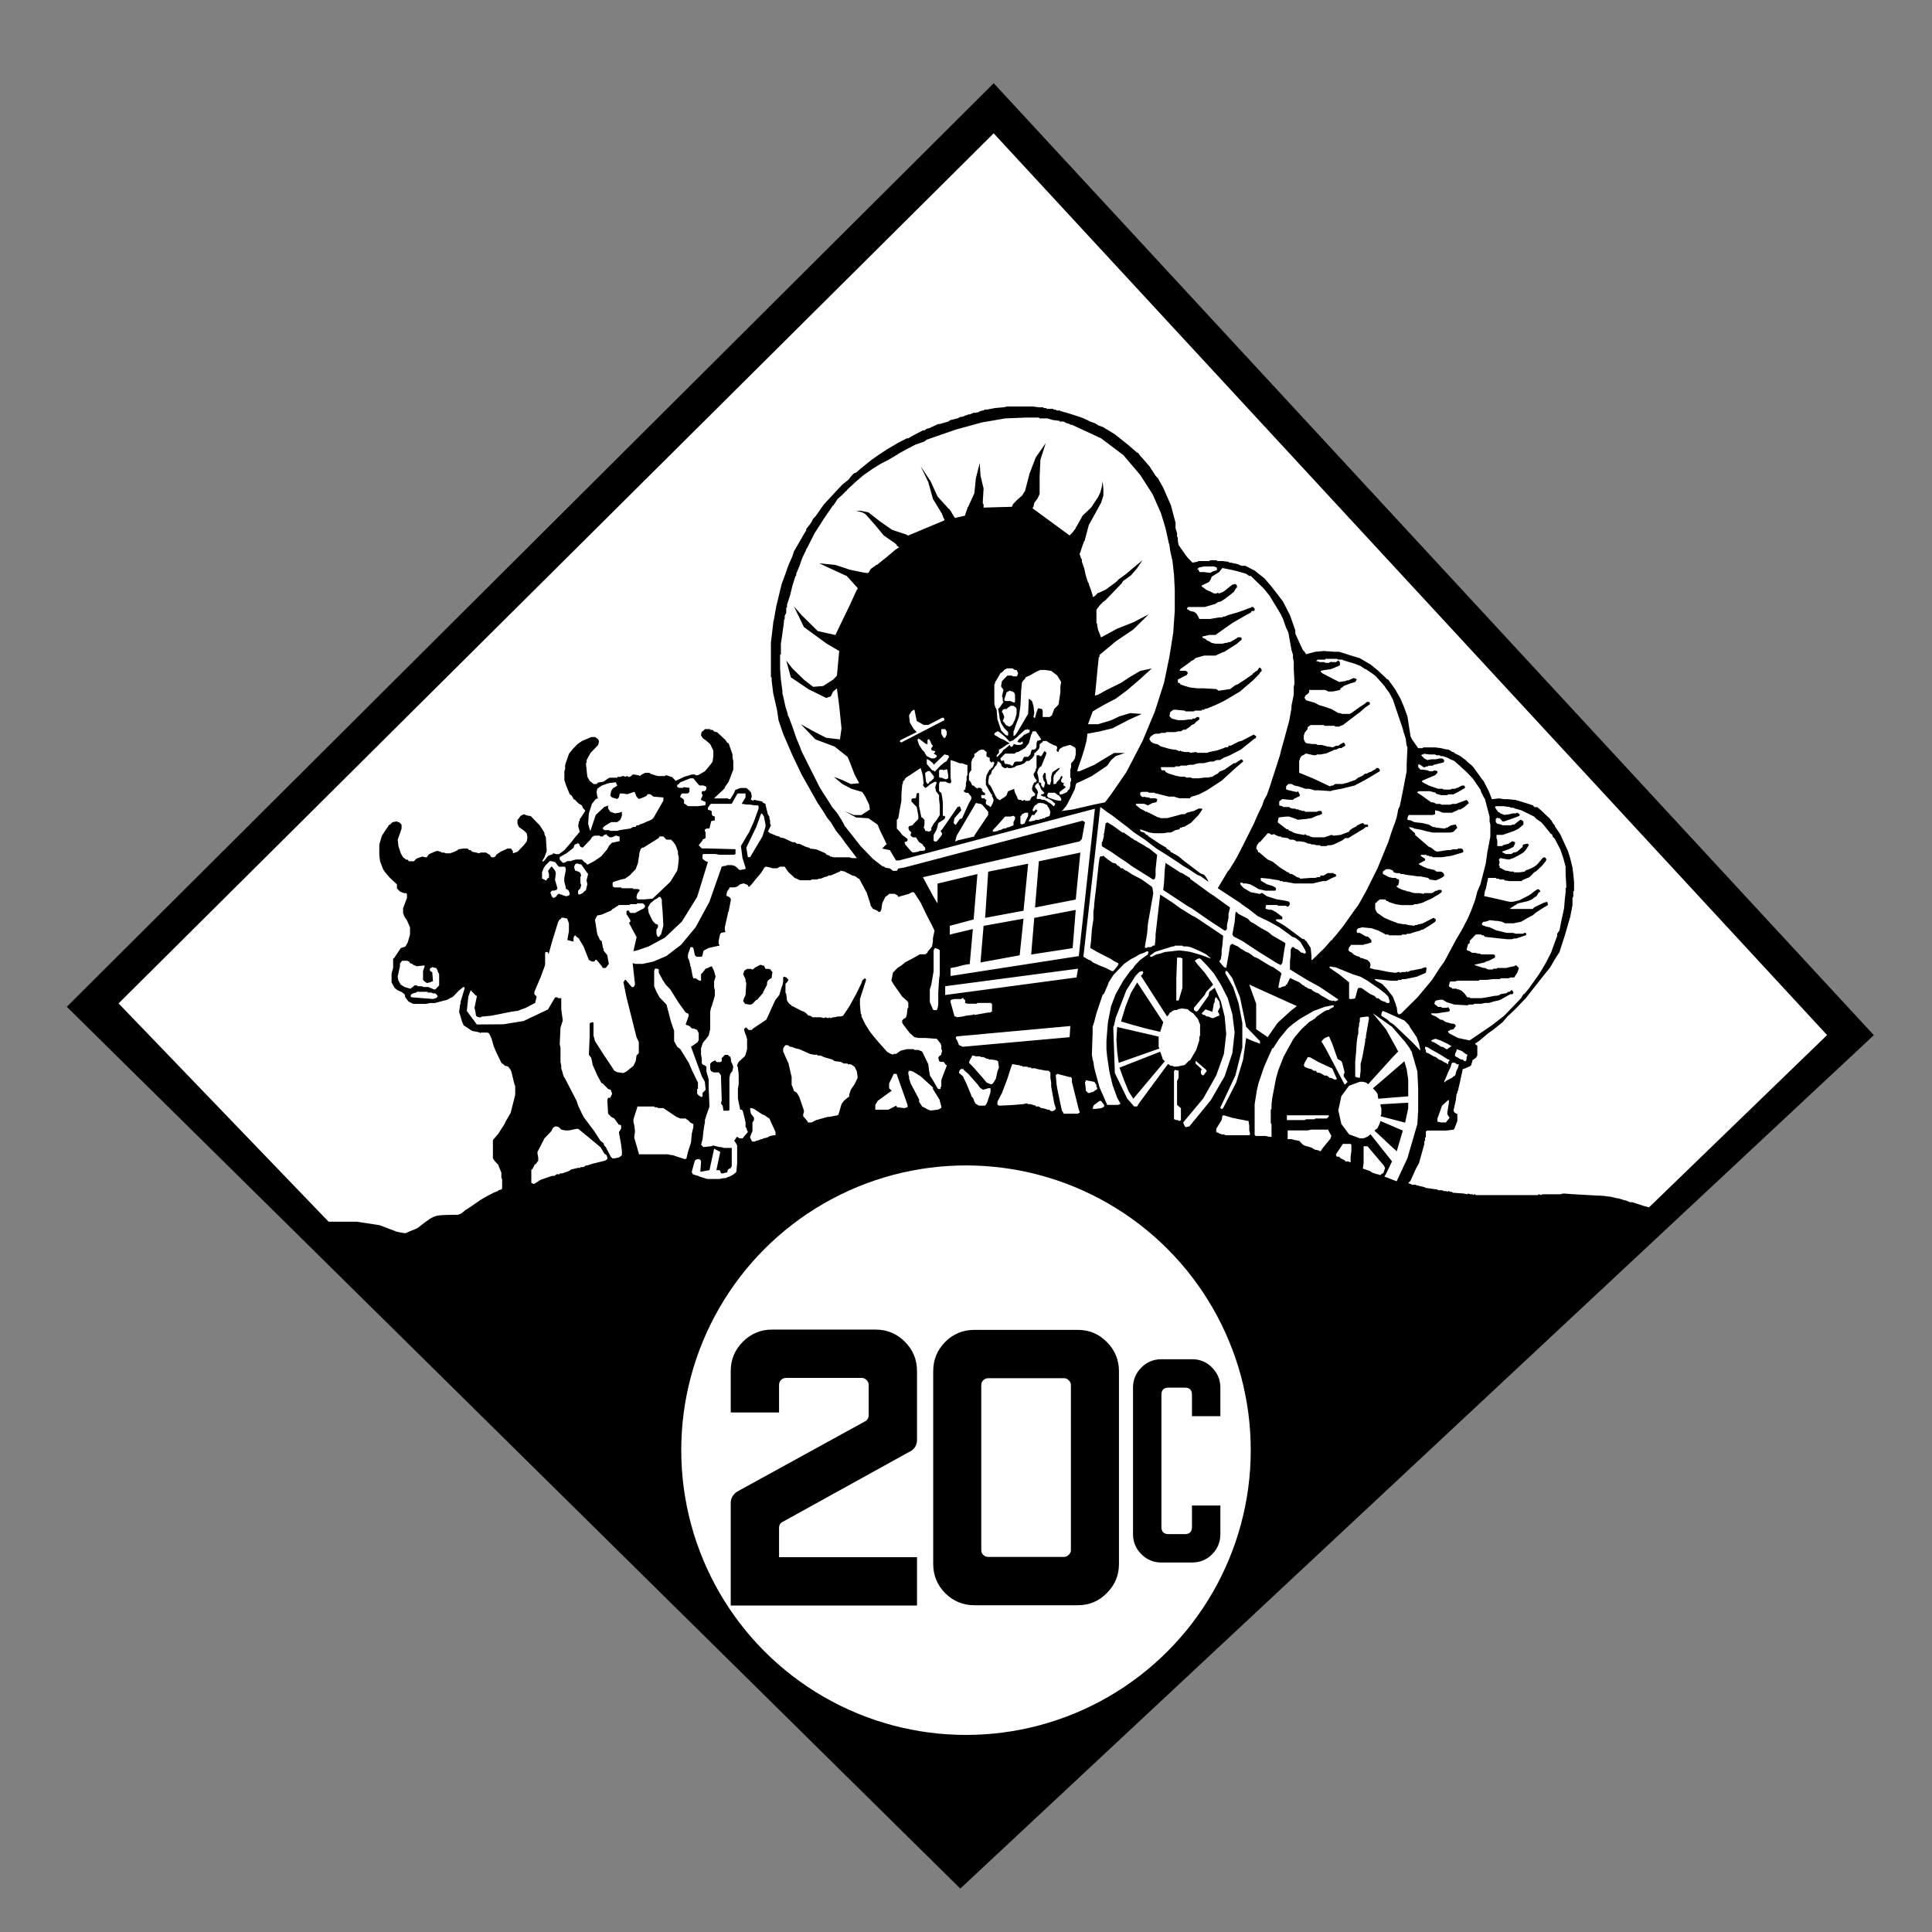
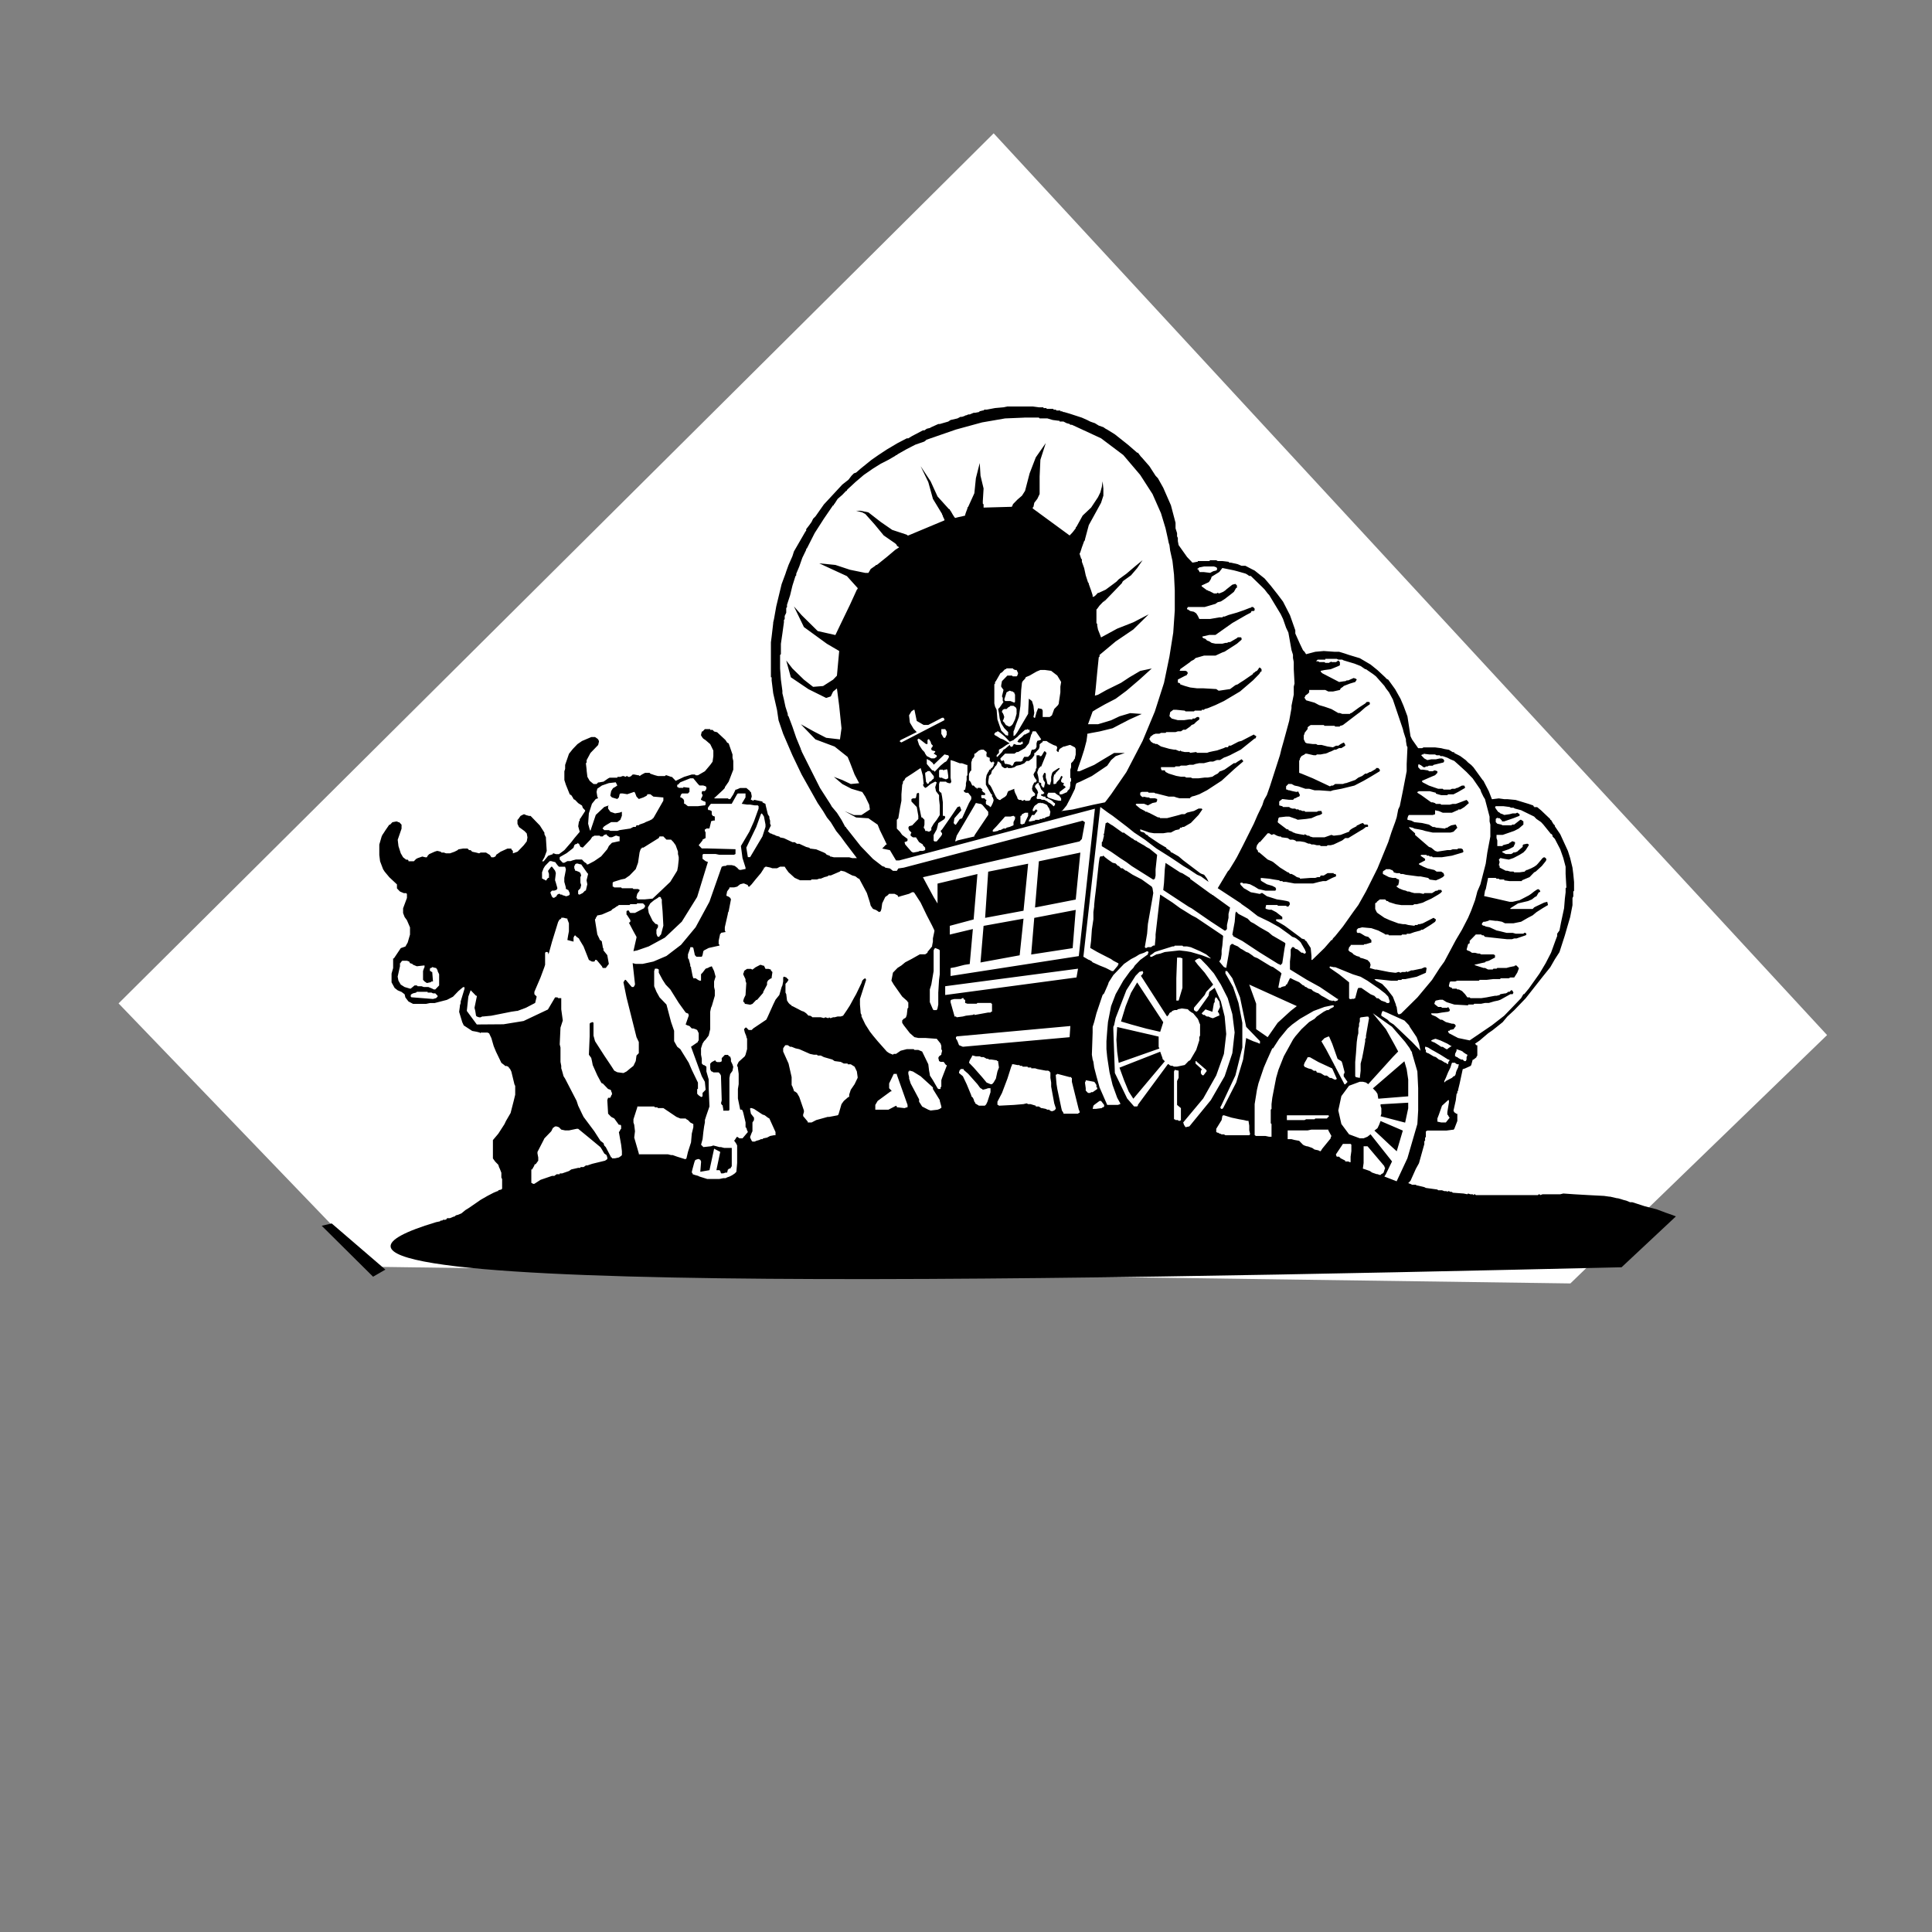
<svg xmlns="http://www.w3.org/2000/svg" width="1485" height="1485">
  <rect width="100%" height="100%" fill="#808080" stroke="none" />
-   <path fill-rule="evenodd" d="M51.347 773.839C280.271 999.767 509.195 1225.696 738.118 1451.624c234.058-218.654 468.117-437.308 702.175-655.963C1214.793 551.762 989.293 307.862 763.792 63.962c-0-0-0-0-0-0C526.31 300.587 288.829 537.213 51.347 773.839Z" />
  <path fill="#fff" fill-rule="evenodd" d="M91.142 771.248C156.055 838.723 220.968 906.199 285.881 973.674c307.056 4.271 614.112 8.541 921.168 12.812h0c65.767-63.632 131.534-127.264 197.302-190.896 0-0-0-0-0-0-213.53-231.039-427.06-462.079-640.589-693.118-224.206 222.925-448.413 445.85-672.619 668.776Z" />
-   <path fill-rule="evenodd" d="M250.98 939.017h23.146c5.9.908 11.8 1.815 17.7 2.723 4.387 1.664 8.774 3.328 13.162 4.992.016.004.032.008.048.012.043.01.085.021.128.031l0.0 0c.16.038.319.074.479.11l0.0 0c.581.13 1.163.25 1.748.362l0.0 0c1.909.366 3.833.654 5.767.847l0.0 0c.676.068 1.351-.14 1.98-.399.865-.356 1.674-.837 2.459-1.346 2.053-1.331 3.96-2.873 5.886-4.383 2.087-1.635 4.175-3.276 6.396-4.723 1.849-1.204 3.802-2.359 5.971-2.766 0.0 0.0 0 0 0-0 2.731-.512 5.527-.56 8.305-.645 3.731-.114 7.464-.121 11.197-.092 4.695.095 9.389.189 14.084.284 10.892-1.21 21.785-2.421 32.677-3.631l27.685-1.362c3.105-1.307 6.211-2.613 9.316-3.92 2.253-.939 4.508-1.873 6.772-2.784.832-.335 1.665-.667 2.504-.985.455-.173.906-.363 1.378-.481l0-0c2.96-.74 5.989-1.186 9.02-1.532h0c4.697-.535 9.5-.804 14.126.17 2.562.539 5.195.656 7.814.695 0 0 0 0 0.0 0 2.932.043 5.866-.063 8.793-.24 3.39-.303 6.78-.606 10.17-.909 8.623-1.815 17.246-3.631 25.87-5.446h0c10.136-.756 20.272-1.513 30.408-2.269 0-0.0 0-0.0 0-0 6.808-3.328 13.615-6.656 20.423-9.985l14.977-8.623c13.767-1.362 27.534-2.723 41.3-4.085 6.808-1.059 13.616-2.118 20.423-3.177 0 0 0 0 0-0 10.741-1.362 21.482-2.723 32.223-4.085 0-0.0 0-0.0 0-0 11.195-1.059 22.39-2.118 33.585-3.177h0c17.398-.908 34.795-1.815 52.193-2.723 10.287-.303 20.575-.605 30.862-.908 8.472 1.21 16.944 2.421 25.416 3.631 36.308 9.38 72.616 18.759 108.924 28.139 0.0 0.0 0.0 0.0 0.0 0 8.169 2.572 16.339 5.144 24.508 7.715 6.051 3.177 12.103 6.354 18.154 9.531 37.367 6.051 74.734 12.103 112.101 18.154l2.723 10.439c2.874.605 5.749 1.21 8.623 1.815 4.69.151 9.38.303 14.069.454 3.782-1.513 7.564-3.026 11.346-4.539 1.386-.19 2.772-.379 4.157-.569 2.394-.233 4.841-.407 7.189.115l0.0 0c.676.15 1.318.425 1.95.708.886.397 1.749.842 2.604 1.303 0.0 0.0 0.0 0.0 0.0 0 2.055 1.108 4.058 2.311 6.043 3.541v0c2.519 1.629 5.038 3.257 7.557 4.886 1.745.284 3.489.569 5.234.853 1.444.202 2.893.378 4.347.488 1.192.09 2.395.169 3.581.021l0-0c2.551-.319 5.13-.343 7.7-.397v-0c1.172-.025 2.345-.041 3.517-.05.361-.003.722-.005 1.083-.006.099-0.0.199-.001.298-.001h0c0 0.0.083-0.0.079-0-.01 0 .036-0.0.029-0l3.133 2.904v0c2.049 1.675 4.298 3.208 6.852 3.904 1.034.282 2.117.322 3.187.391 1.763.113 3.53.156 5.296.184 4.599.072 9.2.018 13.799-.064h0c6.188-.17 12.376-.341 18.564-.511-164.872 151.068-329.745 302.137-494.618 453.206-162.808-160.6-325.615-321.199-488.423-481.798Z" />
  <g fill-rule="evenodd">
    <path d="M774.324 312.411v.002l-2.986.645-6.5.58-6.5 1.227h-1.742l-.59.646h-.592l-2.363.58-.59.615-2.955.582h-1.154l-2.982 1.254h-1.182l-1.182.617h-.562l-1.211.613-1.74.613h-1.215l-2.332 1.225-5.318 1.227-1.77 1.197-6.5 1.871h-1.152l-5.352 2.42-1.148.645-2.365.58-1.771 1.227h-1.182l-8.242 4.324-2.986 1.807h-1.152l-7.092 3.678-4.137 2.453-4.137 2.451-6.5 4.291-5.287 3.678-8.305 6.711-3.514 3.064-1.744.617-.619.645-.594.582-.588.611-2.363 3.066-4.699 3.678-14.182 15.295-6.469 9.195-1.805 1.807-1.182 2.453-1.742 2.451-2.395 3.098v1.193l-.592.646-8.832 15.293-1.152 3.648-2.986 6.742-1.77 4.904-.594 1.84-2.955 7.969-3.547 14.684-.586 2.451-1.746 9.809-.588 2.451v.613l-1.213 10.393-.559 4.291v26.939h.559v2.42l1.213 9.842 2.924 12.84 1.182 7.969 3.545 10.389 7.123 16.521 7.061 14.746 12.381 22.002 4.137 6.131 2.953 4.908 2.955 3.645 4.137 6.744 3.514 4.291 3.547 4.871 8.863 11.68h-3.547l-2.363-.646h-11.787l-2.363-.58h-.623v-.613h-.559l-1.182-.615h-.594l-1.182-1.227-1.182-.613-5.879-2.451-4.758-.617-.561-.613-2.395-.613-5.318-2.451h-1.77l-1.742-1.227h-1.744l-6.531-3.064-2.955-.584-.588-.643-2.363-.615-1.152-.613-1.773-.617-1.182-.613h-.623l-.559-.58-.592-.645h-.59l2.363-4.904-.623-1.227v-2.42l-.559-1.838v-1.23l-1.182-1.838-1.773-7.357v-.611l-2.363-1.193v-.646l-5.91-1.227h-.59l-.592.646-1.182-.646h-.592v-.613l.592-1.842v-.609l-.592-3.035h-.59v-.613l-2.924-2.482h-4.727l-2.955 1.256h-.623l-1.74 3.645-2.363 3.68h-1.182l-.592-.58h-10.049l-.559-.646h.559l5.941-5.518.562-.58 1.182-1.256v-.584l2.955-4.291 3.545-9.195v-6.709l-.592-2.453v-2.484l-2.953-8.549-1.184-.611-1.182-1.842-.59-.613-5.912-5.516-2.332-.58-.592-.646-.59-.58h-1.805v-.617h-4.105l-1.773 1.844h-.59l-.592 2.451v.58l1.182 1.836.592.646 1.773 1.193 3.514 3.031 2.395 4.938v4.291l-.59 4.258-1.805 2.484-4.105 4.871-5.318 3.066h-1.773l-.59-.58h-2.363l-5.91 1.807-6.469 3.064-2.955-3.064h-.59l-3.545-1.227h-.592l-.592.615h-5.318l-2.363-.615-3.545-1.193-.562-.646h-3.545l-2.396 1.26-1.74 1.193-.592-.617h-.59l-2.955-.58h-1.182l-.592.58-.59.617-1.182.613h-1.184l-.59-.613h-.592l-.59.613-1.773-.613h-.59l-1.773.613h-2.332v.645h-5.941l-1.15.58-3.545 2.453-3.545.615h-.592l-1.182 1.227h-2.363l-2.955-2.451-1.773-3.066-.59-4.906v-.613l-.562-4.904.562-.613v-1.811l2.955-5.516 5.908-6.131.592-2.451v-.613l-.592-1.227-.59-.58-1.773-1.227h-2.924l-7.121 3.033-3.518 2.418-3.547 3.711-2.953 3.68-2.955 8.582v3.064l-.592 1.807v6.742l1.182 3.68 2.955 7.326 1.182.643 1.182 1.809.592 1.227 1.182.613 1.182 1.227 1.182 1.225 2.928 1.844.619 1.805 1.771 1.873v.613l-3.574 5.516-.562.613v1.227l-.619.617-.562 3.678 1.182 4.258-4.135 4.904-2.365 3.064-5.318 6.131-4.135 3.064h-2.365l-1.771-.613h-.561v.613l-3.576 1.227-3.514 4.262h-1.184l1.773-3.068 1.773-4.871-.592-9.195v-1.193l-1.182-2.484v-1.193l-3.545-5.551-7.092-7.324h-1.182l-2.363-.645-1.15-.58H402.5l-2.395 1.225-1.74 2.453-.623.617v3.031l1.182 2.482 4.168 3.031 1.773 1.84.559 3.098-.559 3.064-2.365 3.033-4.135 4.291-.623.58-1.744.645-1.773.617v-1.842l-1.182-1.227v-.613h-2.955l-5.318 2.42-1.771 1.256-1.773 1.225v.617l-.592.613-1.182.58h-1.771l-1.184-1.807-2.953-1.84h-4.105l-1.182.613-2.363-.613-2.955-.645-1.182-1.193h-1.182l-1.182-1.227h-3.516l-3.576.613-.592.617-2.332 1.189-1.803.645-1.742.617h-2.955l-1.771-.617h-1.777l-.59-.645-2.363-.58h-.561l-1.805.58-4.135 1.871-.592.617-.559.613-.623 1.193h-1.182l-2.332-.582-3.547 1.227-1.182.613-1.182 1.193-.59.613h-4.137v-.613l-.592-.613h-1.182l-2.363-1.842-1.773-3.033-1.771-5.516-.592-4.904 2.955-8.551v-3.064l-1.773-1.871h-.59l-1.182-.58h-.592l-2.924.58-1.771 1.871h-.592l-2.955 4.291-1.182 1.84-1.213 1.809-.559 1.227-1.773 6.131v7.969l.592 4.871 2.332 6.131 1.213 1.871 3.545 4.258 5.879 5.518v3.064l1.182 1.227.59.613.592.58 2.953 1.258h1.773l.592.613v3.066l-2.955 7.969v3.645l1.182 3.066 1.773 2.451 2.363 5.484v5.521l-1.773 6.129-1.771 3.066-3.547 1.225-5.318 7.938h-.559v7.389l-1.213 4.258v6.744l2.363 4.293 2.363 1.84 2.955 1.227 2.363 1.807.592 2.451 2.363 3.064 1.182.617 2.363 1.227h10.014l2.955-.617h3.545l9.459-2.451 1.182-.582 2.363-1.254 1.15-.584 4.137-4.32 3.576-3.035h1.15v1.225l-2.953 9.779v1.227l-.592 1.838v.613l-.59 4.291 2.395 7.939 1.15 2.482 6.5 4.258 3.545.646 2.363.615.592.58v-.58h5.287l1.213.58 1.742 3.68 1.771 6.129 1.773 4.291 4.137 8.582 2.363 1.807.592.617h1.182l1.182.613.59.645v.613h.592l1.182 2.453 1.182 4.873 1.182 4.904.592 1.227v6.744l-1.182 4.871-2.365 9.195-3.545 6.098-1.182 2.484-4.727 7.322-4.137 4.904v14.1l1.771 2.453 2.365 2.418.59 1.873.592 1.225 1.182 3.033v3.678l.59 1.227v7.324l-.59.645-2.363.58v.646h-.592l-2.955 1.227-4.727 2.451-5.287 3.033-8.863 6.129-2.924 1.807-2.986 2.484-2.955 1.227h-.559l-1.213.613-.561.615h-.59l-2.955 1.227h-2.363v.613l-1.182.613h-1.775l-.592.613h-1.182l-.592.615-2.953.613c-195.273 58.598 471.305 44.86 911.191 34.674l41.787-39.111-2.775-1.061-5.285-1.84-6.502-2.451-9.426-2.453-9.486-3.064h-1.74l-2.955-1.227-2.363-.613-1.774-.582-2.328-.643h-.623l-5.287-1.227h-.594l-4.137-.584-11.818-.613-11.195-.645-8.273-.58-2.363.58h-13.562l-1.773.645-.592-.645h-.59l-.623.645h-47.773l-.59-.645h-.592l-.623.645-.558-.645h-1.774l-1.772-.58-.592.58-2.955-.58-8.244-.613-.619-.646h-1.182l-1.154-.58h-.621l-.588.58-.563-.58h-1.77l-1.777-.646h-2.953l-.588-.58-8.865-1.225-1.182-.617-5.318-1.256h-.59l-.592-.58h-2.926l-1.182-.615-1.774-.613 1.774-1.84 4.107-9.162 2.397-4.324 4.104-14.68v-2.422h.592v-2.482l.59-.615v-4.26l1.184-.645h14.771l4.729-.617h.559l.592-.613 2.363-6.129v-5.488h-.592l-1.772-1.227-.592-1.227 1.774-7.969.59-4.904.592-.613v-1.225l.59-.584v-.643l1.184-4.875 2.363-11.033 1.775-.58 4.137-1.873.592-.613 1.182-4.258h.558l2.363-1.871v-.58l.623-.617v-7.969h-.623l-1.15-1.227 3.547-2.451 6.469-5.518 3.545-2.453 7.682-6.129 3.545-4.262 5.318-4.904 8.832-9.195 13.004-16.52 5.91-7.355 3.514-6.131 2.363-3.648 1.182-1.838 4.137-12.842 1.774-6.162 2.328-7.938 1.775-9.166v-5.516l.623-1.227v-3.711l.588-.58v-6.744l-.588-6.129-.623-4.904-1.775-7.326-1.74-5.518-5.91-12.873-4.137-6.098v-.646l-1.182-1.227-1.773-3.031h-.559v-.617l-7.09-6.742-2.955-2.453h-2.363v-.613h-.588v-.615l-3.549-1.227L1165 614.868l-6.469-.613h-2.363l-4.137-.58-4.726.58h-.592l-2.363-6.098-4.106-7.969-.621-.617-7.092-9.807-1.74-1.807-2.365-1.873-1.772-1.805-4.137-3.066-1.186-.645-2.363-1.193-1.182-.613v-.617h-1.15l-2.955-1.836-3.545-.615-2.363-.613-4.729-.613h-8.863l-1.154.613h-2.953l-4.729-6.744-1.182-2.451-2.363-15.293-2.959-7.969-2.363-5.521-4.137-7.355-5.285-7.324-1.211-.611-1.154-1.227-5.908-5.518-5.318-4.291-8.273-4.875-8.24-2.48-3.547-1.193-4.137-1.26h-3.545l-8.244-.58-6.5.58-7.092 1.873-1.182-1.873-1.182-1.193-1.182-2.451-1.182-2.453-3.547-7.936v-2.453l-4.104-11.646-5.318-10.393-4.137-5.516-5.318-6.744-4.699-5.518-7.682-6.129-2.396-1.193-4.695-2.453h-2.955l-2.953-1.256-5.287-1.193h-1.213l-.562-.645-4.756-.58h-3.547l-1.152-.613h-4.729l-.59.613h-8.867v.58h-.592l-3.514.645-.623-.645-3.514-3.678-6.5-9.164-.59-3.064v-2.42l-.592-1.254v-2.424l-1.182-3.711v-4.258l-3.545-13.453-5.91-13.49-4.105-7.324-1.771-1.871-4.76-7.355-5.877-6.744-.623-.58-2.332-3.064h-.59l-7.061-6.131-10.045-7.969-5.912-3.678-1.184-.613-1.77-1.227-3.545-1.227-2.955-1.838-1.74-.58-1.805-.646-1.154-.584-1.182-.613-4.135-1.838-9.424-3.066-4.168-1.225h-.561l-1.213-.613h-1.146v-.58h-2.955l-.594-.646h-1.77v-.613h-5.318v-.615h-2.363v-.58h-3.547l-4.727-.646h-19.438zm12.979 8.562v.002h11.195l.592.613h5.908l4.137 1.225 4.729.617h.559v.58h2.986l2.363 1.227 2.363.645.561.613h1.182l22.426 10.389 17.105 12.877 13 15.293 9.455 14.68 6.5 14.713 3.518 11.617 1.773 7.969.621 3.064.592 1.84.559 4.291 1.77 7.969 1.182 10.389.596 12.262v15.291l-1.184 17.168-2.922 18.357-4.168 20.197-7.062 22.039-9.424 22.648-12.41 23.879-11.785 17.131-4.168 5.518-.592.646-8.832 1.807-15.955 3.678-8.836 1.227 1.154-.613 2.986-3.678 3.514-6.744 2.955-6.102.594-3.064.588-1.227 2.953-1.225 8.865-4.291 11.789-7.938 2.984-4.291 3.516-3.064 7.092-2.453h-8.273l-8.271 4.904-7.064 4.291-7.09 3.066-4.137 1.805h-1.77l.588-2.451 2.363-6.711 2.363-7.355 1.773-6.744.59-4.291v-1.225l2.955-.617 6.5-1.189 10.018-2.453 5.91-3.098 7.059-3.648 9.455-4.258-8.863-.646-8.242 2.453-6.471 3.068-10.074 3.031h-7.654l3.545-9.779 2.928-1.838 6.5-3.678 8.271-4.291 8.273-6.131 10.014-8.549 9.455-8.586-8.863 1.871-8.273 4.875-6.5 4.291-11.195 5.518-6.5 3.645-2.367.646.623-5.518 1.152-12.26 1.182-11.617.623-.613v-1.26l12.377-10.359 13.561-9.195 11.822-11.646-11.822 6.131-12.379 4.871-12.408 6.742-1.154-3.031-1.209-3.066-.592-3.098v-1.193l-.59-.611v-10.422l.59-.617 1.801-2.451 2.928-3.033h.586v-.645h.596l4.135-4.26 4.137-4.291 4.105-4.291.623-.613.59-1.225.561-.613 5.939-4.291 4.697-5.484 4.168-6.131-5.941 4.871-6.469 5.518-5.908 4.291-.592.613-.592.615-.59.611-4.107 3.064-4.166 3.068-5.318 2.451h-.59l-.592.582-.59.645-1.184 1.189-1.152.617h-.592v-1.197l-1.182-3.678-1.771-4.904v-.613l-.592-.645-1.773-5.484-1.182-5.488-1.771-4.938v-1.805l-.592-.613-.592-1.873-.594-1.807.594-1.225 1.184-3.711 1.771-4.871.592-.617v-.613l2.955-11.033 4.695-8.521 4.727-8.613 1.777-5.484v-5.518l-.596-5.518-.59 4.291-1.15 4.258-1.805 3.68-5.287 7.969-6.5 6.133-4.727 8.582-.592.58v.613l-2.363 3.064-1.773 1.873-.559.58-28.367-20.777v-.646l.59-.615.623-3.064 2.328-3.033 1.777-3.711v-13.453l.588-12.842 4.139-12.873-7.686 11.002-4.727 12.26-3.514 13.455-2.363 3.711-3.547 3.064-2.953 3.031-.592.617v.646l-.592.609v.58l-21.832.615v-2.451l-.594-.617v-1.838l.594-9.775-2.363-9.809-.594-9.779-2.955 11.65-1.182 11.582-4.729 10.422-.59.613v.645l-1.15 3.037-.592 1.838v.613l-2.365.613-2.955.613-2.363.615-.592-.615-1.182-1.836-1.773-3.064-.59-.617v-.613h-.592l-8.836-9.775-5.316-11.65-7.684-11.646 5.91 12.26 3.545 12.877 7.062 11.646v.58l.588.613v.613l.594 1.227.619 1.225v.613l-27.773 11.619h-.59l-.562-.582-11.229-3.709-8.863-6.131-9.424-7.326-2.953-.613-2.986-.613h-3.514l2.363.613 2.363.613 2.363 1.258 7.061 7.904 7.09 8.582 8.865 6.131.594.615.588.609v.617l1.152.613.592.58-2.924 1.871-6.5 5.484-7.65 6.133h-.594l-.619.643-3.518 2.453-1.773 3.035h-2.363l-11.818-2.42-11.199-3.711-12.408-1.225 10.637 4.936 10.607 4.873 8.273 9.162v.615l-.594.646-5.318 11.615-7.684 15.904-3.514 7.357-13.59-3.066-12.379-12.227-5.908-6.744 7.682 15.906 17.695 12.873 9.424 5.518-1.742 18.975-2.953 3.064-7.684 4.904-7.682.613-7.059-5.518-8.836-8.582-4.76-6.131 3.549 12.873 13.561 9.164 13.592 6.746 3.545-1.193 1.773-3.711 2.953-2.42 1.742 13.453 1.773 17.168-1.184 8.551-10.604-1.227-9.455-4.871-10.014-5.551 11.227 11.648 14.742 5.516 10.014 7.971 1.775 4.258 3.547 9.229 3.545 6.709-6.469.617-6.5-3.064-6.504-2.453 6.504 5.518 7.059 3.678 8.273 2.453 2.363 3.645 2.955 6.131.559 3.678-6.467 4.258h-5.879l-7.123-3.031 8.865 4.902 9.453.617 7.092 4.904 1.742 4.291 3.576 7.324 1.742 3.678h-.588l-2.955 3.064 5.908 1.227 4.729 7.936h2.332l150.502-39.779.01.008-12.381 113.283-98.562 15.293v-6.098l3.547-.645 7.059-1.807 4.137-.646 2.395-26.906-17.727 4.258v-6.711l18.318-4.904 2.922-34.912-30.664 7.357v15.291l-2.986-4.902-5.287-9.775-2.953-5.518L829.789 646.74l1.771-1.869 2.365-12.877-1.77-1.189-137.506 36.102-4.168.617-1.15 1.836h-2.955l-2.363-1.836-3.545-.617-.561-.611-1.805-.613-7.09-5.488-9.455-9.809-10.607-13.453-.588-.646v-.58h-.594l-2.955-5.518-3.514-5.484-4.137-4.936v-.617h-.592v-.613l-8.273-12.873-7.09-14.07-7.061-14.1v-.58l-.59-.611v-.613l-3.547-8.582-2.926-8.584-2.986-7.936-.588-.646v-1.164l-1.775-5.545-1.182-5.521-1.182-4.871v-1.871l-1.15-8.553-.623-8.582v-10.422l.623-.58v-7.971l1.15-7.936 1.182-8.582v-1.871l.594-.584v-2.453l1.182-2.451v-3.678l.588-.613v-1.84l2.396-7.326 1.771-7.355 2.332-7.357.592-.613v-1.225l2.332-5.518 2.363-6.744 2.955-6.1v-.643l.619-.584 5.881-11.615 7.092-11.066 7.09-10.355h.592v-.646l.59-.615 2.332-3.646 3.578-3.098 2.922-3.064h.588v-.58l.596-.646 5.908-5.484 6.469-5.518 7.092-4.904 5.908-3.678 5.91-3.031 5.318-3.066.594-.611h.588l.594-.613 6.469-3.68 7.123-3.678 7.059-2.451.559-.617h.623v-.613l23.018-7.969 20.061-5.486 17.727-3.066 14.746-.613zm138.131 114.436h7.652l1.773.613.588.646v1.229l-.588.58-2.363.613-2.363 1.227-4.699-.58h-3.578v-.646l-.588-.613v-.58l-1.182-.617 1.182-.611.588-.646h.594l2.984-.613zm14.1 1.17 8.863 1.807 2.365.613 6.5 1.842 1.182.613 1.771 1.227h1.182l8.836 8.582 1.805 1.84 2.328 3.031 1.184 1.26 8.865 14.68 1.773 3.678 2.332 6.709 1.77 3.711 2.398 13.455 1.146 3.648v2.48l.596 3.066v5.484l.59 11.033-.59 2.453v6.1l-1.742 8.582v1.836l-1.775 9.812-4.168 15.293-1.742 6.129-1.182 4.871-7.682 23.908-2.363 6.746-1.742 3.033-.621 1.256-1.182 3.645-3.547 7.326-2.922 6.744-8.273 16.551-4.727 9.162-1.777 3.066-4.137 6.742-1.182 1.262-7.682 12.842 17.729 11.613.594.617 5.318 3.678 7.059 5.518 8.865 4.291 7.682 4.258 7.682 5.518 2.332 1.84 1.773.611 1.182.613 2.363 1.844 1.182 1.225 3.549 6.131v.613l.588.615-.588 1.227h-1.186l-.59-.615h-1.182l-2.955-2.482-1.773-.58-1.182-1.227h-1.182l-1.182 1.807v4.291l-.562 4.938v6.098l12.973 7.969 10.014 5.518 13.59 9.195h.592l-.592 1.193-1.772.611-1.777-.611-.558.611-.623-.611h-1.147l-4.168-2.453-2.363-1.227-2.332-1.834-1.775-.582-2.393-1.258-1.154-1.193-2.363-.613-1.773-1.227h-.59l-1.182-1.225h-.592l-2.955-2.453-4.137-1.838-2.363-1.23H991.5l-2.396 4.875h-.588l-.561 1.256h-.588l-2.365.615-.594.613h-1.77v-.613l1.182-6.129 1.182-4.295-1.182-1.189-5.318-3.711-1.775-.617-10.045-6.129-2.924-1.191-.623-.615-3.514-2.453-1.771-.613-2.955-1.871-1.182-.58-2.365-1.84-2.953-1.225-.592-.58h-1.182l-1.154 1.191-1.182 7.324-1.771 9.842-1.773-.646-3.576-4.258 1.213-1.873.588-3.645v-3.064l.559-3.68.623-7.355-.623-.584-20.059-13.486-3.547-1.838-5.877-3.678-2.955-1.807-5.908-4.324-9.428-6.131-3.545 30.619v2.451l-.592 6.131h-1.182l-1.771 1.227h-2.365l-1.182.615h-.59l-.592-.615 1.773-10.389.59-7.391 2.365-13.453 1.182-6.709.59-3.682-.59-3.68-.592-1.225-7.682-5.518-7.092-3.678-4.695-3.066h-.59l-2.365-1.834h-1.213l-1.152-1.227-.592-.617h-.592l-1.771-1.838-2.363-.58-3.547-2.486-2.363-1.838-1.182-1.193-.592.613h-1.74l-.594 1.225-.623 4.262-.588 5.518-.594 5.518-.588 5.518-.559 4.871-.623 4.938-.561 5.516v1.193l-.59 4.291v5.518l-1.182 7.938-.592 8.582-.621 4.904v.615l5.318 3.064 1.182.613 2.363 1.227 7.123 3.645 1.74 1.264 2.363 1.225 1.182.613.592.58-.592.646v.58l-3.545 4.291h-1.182l-3.545-1.84-1.182-.58-4.697-1.871-5.318-2.42-1.182-1.225h-.621l-.561-.646h-.59l-4.137-2.42 13-115.123.01.021 5.877 4.324 3.549 2.42 11.227 8.582 5.318 4.291 8.242 5.484 8.832 6.742 10.637 6.715 6.5 4.324 3.549 2.416 4.137 2.451 6.469 4.291 2.953 1.26 5.91 4.258-1.182-2.451-1.773-2.453-.559-.613-1.805-.613-1.182-.613-12.969-9.811-3.545-3.033-5.318-3.064h-.596l-.586-1.227-2.955-1.838v-.617l-1.182-.613-4.137-2.451-8.244-5.518-.588-.613-.596-.615h-.586l-1.777-1.807-2.391-.646-.561-.613v-1.195l7.061 2.451 3.576.58h7.061l3.545-.58h2.363l2.363-1.256 1.182-.58 2.955-.615.592-1.256h1.182l.559-.584h1.213l5.287-3.064 5.91-6.16 2.955-4.262-.592-.609h-2.363l-3.547 1.836-5.285 1.262-1.805 1.189h-2.332l-1.77.584-2.363.643-2.365.613-4.727 1.227h-5.289l-.623-.613h-1.15l-7.092-3.648h-.59l-.592-.643h-1.182l-.592-.617-3.545-1.836-2.955-2.451-.59-.617.59-.613h5.91l2.955 1.227 3.545-1.842 2.924-.58.621-1.227v-1.256l-1.775-.58h-3.545l-1.182-.646h-1.184l-2.953-.615v.615l-1.182-.615-1.182-1.193v-1.836l1.182-.615h4.727l.592.615h4.135l1.184.609h.562l9.486 2.42h4.104l1.773.615 2.363.646h8.273v-.646h.562l.588-.615 2.395-.609 3.514-1.227 5.91-3.064 11.227-7.328 10.016-9.162 6.5-5.549v-.58l-1.182-1.227-2.955 1.807-1.77 1.225h-1.182l-7.092 4.904-2.926 1.227h-.592l-.621.617-.561.611-.623.646-2.332 1.193-1.771 1.227-3.547.645h-2.363l-4.727.582h-4.695l-1.215-.582h-3.514l-1.213-.645h-2.926l-3.547-.617-5.877-1.807-2.395-1.254-.592-1.227h-2.332l-.594-1.193v-1.26h10.607l.588-.582h2.955l1.182-.613h4.139l2.365-.613h2.922l1.805-.646 2.924-.615h3.576l2.332-.613 2.363-.613h2.365l2.953-1.193h2.365l2.953-1.842 1.773-.613 2.955-1.256 1.15-.615 7.09-3.646 10.637-8.549h.561l.621-1.227v-.646l-1.182-.615-.59-.58-2.363 1.195-2.365 1.227-4.727 2.453-2.363.613-5.879 3.064h-1.775v.615l-.623.613h-1.77l-1.152.613-5.318 1.84-2.955.58-2.955.645-1.771.617h-7.684l-.594-.617-4.695.617-.588-.617h-3.576l-2.924-.645v-.58l-1.182.58-2.957-1.189h-1.184l-3.514-.617-6.5-1.84-2.955-1.871h-1.182l-1.182-.58h-.59l-1.773-1.227-1.211-1.842v-.58l.619-.646v-.58l2.367-1.838 1.773-.646h2.924l1.213-.617h3.514l.592-.613h7.09l1.775-.58h2.365l1.77-1.225h1.775l1.773-1.227 1.771-1.26 1.15-1.189 1.775-.646 1.771-1.805 2.363-1.84v-1.227l-.588-.615h-1.182l-1.742 1.193h-1.771v.645h-2.365l-4.137.613h-4.727l-2.363-.613-2.363-.645-1.742-1.807.561-3.098 2.363-1.807h2.363l6.469.646.623.58h6.467l.623-.58h5.287v-.646h1.801l.561-.613 2.365-.615 5.91-2.42 6.5-3.094 12.377-7.361 10.016-8.582 1.771-1.805 2.986-3.066 1.15-1.838h.592v-1.84l-1.182-1.193h-.561l-1.213 1.807-.559.646-1.211.58-.559.611-1.215.617v.613l-7.059 4.871-2.955 1.871-1.775 1.227-1.77.613-4.105 3.035-8.305 1.227h-.562l-1.77-1.227-10.018-.584h-4.756l-5.289-.643-4.168-1.191-3.514-1.227v-.613l-1.182-.613h-.588v-2.451l4.727-2.453 1.182-.615h.592l1.182-1.84-.592-1.227-1.182-.58h-4.727l.588-.645v-.613l7.682-5.488.562-.613 2.363-1.258 1.211-1.191 6.5-1.871h8.832l5.289-2.451 1.77-.617 9.455-6.098 3.547-3.064v-1.227l-.592-.613h-2.363l-.592.613-5.287 3.064h-1.182l-1.209.613h-1.182l-2.365.617h-5.289l-2.955-.617-1.773-1.189-1.775-.646-1.182-1.225-1.74-.617-.623-.613v-.613l5.318-1.225h4.727l12.973-9.166 5.318-3.066 5.318-3.064 3.545-1.838.561-1.227H963.76l.592-.613v-1.227l-1.211-1.227h-1.182l-.562.617h-.588l-4.727 1.84-5.318 1.838-6.473 1.84-2.982 1.193h-1.154l-.621.645h-2.363l-7.061 1.227h-8.273l-1.182-2.451-1.182-1.844-1.773-1.225-2.922-.613-1.773-1.227h-.59v-1.229h.59v-.613h12.973l8.273-2.42 1.74-1.258 2.393-.58 2.926-1.873 4.76-3.645 2.328-1.873 1.773-3.064h.59v-1.807l-1.182-1.227-2.363.582-4.695 3.711-.623.615-1.742 1.189-2.984 1.227-1.742-.58v.58h-2.363l-3.547-1.84h-.59l-.592-.58h-.59l-4.141-3.064v-.615l5.322-2.482.588-.58 1.182-1.84.594-1.838 2.955-1.84 2.924-1.807 2.363-3.064v-.002zm79.111 69.846h8.863l1.182.582h2.955l1.182.613 8.244 2.453 4.756 1.871 3.518 2.42h.592l1.772 1.256 3.547 2.418 2.363 1.84 6.5 7.355 1.15 1.844 2.363 3.064 2.955 5.484 7.684 22.682.59 2.42 1.775 5.516v1.227l.588 3.678.594 1.227-.594 12.844v5.518l-2.955 15.324-2.363 11.615-1.182 2.453-1.182 6.129-1.184 3.646-1.15 3.098-1.772 4.904-2.363 7.326-8.274 20.197-8.863 17.744-5.881 10.453-3.574 4.875-8.244 11.648-5.91 7.322-1.774 1.84-.559 1.227h-.623l-5.318 6.129-9.426 9.166h-.588v-3.031l-.594-6.135-3.545-5.518h-.588l-.596-1.225h-.586l-1.777-.613-.588-.613-12.381-9.166-4.137-2.451-2.363-1.256v-1.197h4.729v-1.838l-4.729-3.68-3.545-1.838h-1.773l-2.363-.613-.559-.58.559-2.453h8.863v.582h6.473l.588.611h1.182l1.213-1.838-.59-1.84-1.805-.58-3.514-.646-4.137-.611-7.682-2.42-3.547-2.453h-.594l-1.182.613h-.559l-2.986-.613-3.514-.615-4.137-2.453-1.182-.609-1.771-1.871-.594-.58-.59-1.227.59-.615h1.182l.596.615h2.363l2.955.613 3.545 1.842 2.922 1.836 5.352 1.227h7.65l.59-1.227-.59-1.256-2.365-1.225-4.135-1.193-4.137-2.453-.588-.58v-1.875l6.5.613 3.545.615 4.137.646.592.58h1.771l.592.613h2.332l6.5 1.227h14.15l4.729-1.227 2.957-.613h2.393l2.332-1.227 2.391-1.225 2.924-1.193v-1.256l-.592-.617h-1.182v-.611h-4.726l-2.924 1.834h-2.363l-.623 1.227h-1.74l-1.774.617h-3.545l-8.273.613v-.613l-2.363-.617-1.773-1.227-2.328-1.225h-1.182l-1.215-1.227h-.559l-5.908-3.678-5.318-4.258-1.184-.646-2.953-1.227-6.473-5.484h-.619l-.59-1.227v-.611h-.561v-.617l-.59-.613.59-2.451 1.773-2.453h.559l5.91-6.742h1.182l1.775 1.225 1.773-.615 1.182.615 1.182.613 1.773.617h1.182l.59.643 4.729.584 1.771 1.225h2.332l1.773.613.594.646h2.955l3.545.58 2.955 1.227h1.182l1.182.613h1.742l2.363.615h2.363l.623.609h4.727l.56-.609h2.363l2.363-.615 6.5-3.066 2.363-1.836h2.334l10.045-6.098 1.182-.615 2.363-1.836h1.182l.592-.617-.592-1.225h-2.363l-1.182-1.227-1.742.58-1.209.646-1.182.58h-.594v.645l-3.547 1.844-1.74 1.225-.592 1.193-1.772.646-4.729 1.807-5.318.615-1.775-.615-5.318 1.871h-8.863l-2.332-.645-.592-.613h-1.182l-2.363-1.227v.613h-.592l-3.545-.613-2.955-.617-1.182-.58h-.592l-.59-.645-1.742-.613-1.209-.58v-.617h-1.182l-6.473-4.904-.592-.645.592-3.033.592-.613 5.285-.615h2.396l5.287 1.842 1.182.613 6.5-.613 4.137-.617 4.104-1.834 2.365-.646 1.182-.58.59-.617-.59-1.838h-2.332l-1.215.611h-8.832l-.59-.611h-1.773l-1.182-.613h-1.182l-.592-.617h-1.771l-.596-.609h-2.363l-1.74-.646-.588-.58h-4.729l-.59-.615-2.363-.613v-3.068l2.363-1.84 5.318.613h2.922l1.184-1.189h.59l2.363-1.262h.592l.59-1.191-.59-1.229-.592-1.227-.59-.613v.613h-1.182l-2.955-.613-2.332-.645h-.619l-1.182-.58h-.592v-2.453l1.211-1.225.562-.613h.619v.041h1.773l2.332 1.227 2.953.609 5.318 1.844h2.955l4.137 1.189h3.512l8.865.646 1.77-.646 6.502-1.189 10.016-2.453 7.092-3.678 5.318-3.064 7.092-4.295v-1.227l-1.184-1.227h-1.775v.646l-4.137 2.42h-.59l-2.363 1.258h-1.184l-2.363 1.807-2.922 1.256-2.398 1.807-7.061 2.451h-.588l-1.775.617h-5.91l-1.772 1.227h-1.182l-1.154.609-13.031-6.131-8.832-3.645-1.773-.646v-9.162l.592-1.227v-.646l1.182-1.805 2.363-1.26.59-.58h1.184l5.285 1.189h1.805l.562-.613h2.984l2.926-.58h.588l1.775-.615 1.182-.613 1.77-.646 2.363-1.193h1.182l2.365-1.225h1.772l2.955-1.84v-.613l-.592-1.227-.59-.611-2.363 1.193-1.773 1.254h-1.773l-2.363 1.227-4.137-.613-2.363-.615-2.363-.613h-2.924l-1.182-.646h-2.394l-4.695-.58-1.184-.613-1.182-2.451v-3.066l.588-1.225v-.617l2.365-3.031v-1.26l.594-.613 1.77-1.193h10.049l.559.613h7.682l.592.58h3.545v-.58h.594l1.77-.613 11.199-8.549 1.774-1.291 4.137-3.646 3.545-2.451v-1.23l-.588-.58h-1.775l-.588.58-.594.613-4.729 3.066-5.877 4.291h-.594l-.588.645h-5.91l-1.775-.645h-1.182l-5.318-3.066-5.318-1.836-4.137-1.195-3.514-1.873-6.5-1.838-1.182-1.84v-.58l.59-.613v-.613l1.773-1.225 1.182-1.227v-1.84h12.381l2.363 1.191h3.547l5.318-1.191.594-1.225 1.77-1.227.594-.617 4.729-1.836 4.104-1.225 1.182-1.844-.59-.611-1.773-.617-4.137 1.807h-1.152l-1.182.645h-.592l-4.137.617-8.273-4.291-4.727-2.453-1.152-1.225v-.584l2.922-.643 4.729-.615 2.953-1.193 2.955-1.227 1.182-.617v-2.451l-1.182-1.256-1.77 1.256h-3.545v-.613l-.592.613h-.558l-.623.58h-2.955l-.59-.58h-4.137l-.561-.613h-1.77l.56-.646.623-.613h5.877v-.582zm-244.943 7.312h4.729l.59.617 1.182.613h1.184l1.182 2.451-.588 1.842h-.008l-.594.617h-2.955l-.588-.617h-3.518l-4.168 4.291-.588 3.066v1.227l1.771 2.451-1.184 4.904.596 1.193v2.451l.588.646-2.924 4.258-1.211 1.227.623 3.064.592 4.26 1.152 3.711 2.363 3.678 1.77 1.809.623.643.592.584v2.451l-.592.613v-.613h-1.182l-2.393-2.451-.594-.584-.588-.643-2.926-8.553-.588-7.355-.594-1.227-.619-1.227-.562-2.451v-14.684l.562-.609v-1.227l.619-.615 3.518-6.131 1.182-.613 1.771-1.838.623-.613h.592l.559-.617zm25.963 1.232h3.547l4.727.646 4.727 3.648 2.955 4.904-.588 3.678.008.004v4.291l-.623 4.258-.559 3.678v.617l-.594 1.256-.592.58-2.363 2.451-1.773 4.871-1.74 1.26h-5.352v-4.875l-.59-1.256-2.924-.615-1.217 3.035-1.15 4.32h-.59l-.623-.613.623-3.064-.623-5.518-1.15-3.678-2.395-1.84-.559 11.68-8.273 14.037-1.773 2.453-1.182.613v-3.646l.588-1.225 1.182-3.68 2.363-6.133 1.182-8.582.592-12.229.59-5.516.592-1.227 1.773-1.84.59-1.225 2.924-1.227 5.318-3.068 2.953-1.227zm-23.607 15.906 1.771.613h.592l.59.646h.592v.615l.592 1.189v5.551l-.592.584-2.955-1.227h-4.104l-.623-1.229 1.771-5.488 2.365-1.256zm.59 11.65h2.363l1.773 1.227.592 1.227v3.707l-1.182 4.262-1.773 3.645-1.182 1.26-1.182.58h-.592l-2.328-1.189-1.215-1.844-1.182-1.225.592-1.227.59-1.84-.59-1.842-.592-1.227-.59-.645v-.58l.59-1.227 1.182-.613h1.773l1.207-1.223.004-.004 1.15-.609.59-.613zm-74.363 3.039h.59l1.773 8.582v.004l5.318 3.064h3.545l2.332-1.227 4.76-2.451 3.514-1.84h1.182l.623 1.227v.613l-33.061 17.131-1.182-.613v-.615l.559-.613 12.41-6.131-2.363-2.418-2.924-4.904-.623-5.551 1.805-3.031 1.742-1.227zm87.373 14.736.594.611h1.15v1.811l-1.15.613-1.182.613-1.182.645h-.594l-1.182 1.197-.588.646-2.363 1.805-1.182 1.84 1.182.617h1.77v-.617h1.182v1.807h-.588l-1.182.645h-2.957l-1.773-.645h-.592v.645l-.59.617v.613h-.592l-.59.613v-.613h-.592l-.59-1.227-3.518 3.064-1.211.613-1.182 1.84-2.332 2.42-1.182 1.254h-.588v-1.254l.588-.617.559-.58.623-.613v-2.451l2.332-1.227 3.545-2.453 2.365-1.225-1.15-.613-2.986-1.84-1.182-.615-1.777-.58-2.922-1.873-1.215-.613-.559-.58v-.645l.559-.613.623-.617h.592l.59-.58h.561l1.77 1.193 2.953 2.453 1.215 1.225 2.922 3.066 2.955-1.227.592-.617 2.363-1.805 1.182-1.256 4.727-4.26h1.192l.588-.611zm-66.117.1h2.959l1.182 1.84v2.451l-1.182 2.42h-1.182l-1.777-3.064v-3.646zm70.213 1.734h2.363l2.955 4.291 1.213 1.807-.621.613-2.365.617-.59 1.836v3.066l-.592.613v.617l-1.771.613h-1.154l-.59 1.193-.592 2.451-1.773 1.873h-2.953l-1.184 1.838v1.227h-.586l-.596.58h-1.77l.004-.004h-2.363l-1.182.617-1.184 2.482h-1.182l-.59-.613-2.955-.646h-1.15l-.623-1.227v-.615l-.594-1.191-.588.613h-1.182l-.594-1.225v-.646l3.576-3.645h7.65v-.613h.592l.592-.617h1.182l5.318-3.064 2.926-3.678 1.805-6.711.588-.646v-.613l.559-1.193zm-87.92 5.523 1.182.582 4.727 3.645h1.182v-3.033l.588-.611h.594l1.182 1.838.561 1.807 1.213 1.258-.592 1.227-.621.613v1.227l.621.613 2.365.58v.645l-1.215 1.227 1.215.58.59.613h.562l-.002.004v1.254l-1.773 1.197h-2.363l-3.518-1.807-1.211-1.842-.559-1.227-1.775-1.836-2.365-3.682-1.182-3.678v-.613h.596v-.58zm95.615 1.877v.023h2.947l1.773 1.227 3.545 1.838 1.773.613h.59v.617l.592.613-.592 2.451.592.58.594.646.592-.646v-1.193h.559v-.613l2.986-1.838h.559l4.168-1.227h.561l1.182.613 2.363 1.227.594 1.225v4.26l-.594 2.484v.58l-.588.646-.594 1.225-.588.582-1.182 1.225v3.066l-.594 1.838v6.164l.594.58v2.451h-.594v3.064l-.561 2.453-1.771 1.842v.613l-4.168 1.807h-1.777v-1.807l4.76-3.678-.588-.613-.623-.613h-.559v-1.229l.559-.613-1.771-.617-.561-.613v-1.229l1.15-2.451-.588-.613h-.559l-1.213 2.416-2.332 2.484v.613l-1.182.615h-1.184v-4.873l.592-2.453h.592l.59-1.256 1.182-1.225.592-.617 1.152-1.193v-.643h-.559l-1.182.643-1.773 1.193-1.771 1.227-.592 1.258-.592 2.42v3.064l-.59 1.84v.613l-.559.615h-.623l-.592-.615h-.59v-.613l-.592-2.453-.59-1.805v-3.068l-.592-.646h-.592l-1.182 2.455.592 3.064 1.182 1.84v.613l-.592 2.451v.617h-.59v.58l-.592-.58-.59-.617v-.609h-.561v-1.842l-1.213-.617h-.59v-1.842l-.561-3.064-.623-2.453v-.615l1.184-3.066h.59v-.611l.592-.582h.621l3.516-8.613.586-1.807-.586-.617-.596-.643h-.588l-1.775 3.066-.559.643h-1.211v-.643h-2.367v9.805l-.59.645v1.193l-1.15 1.84-.623 1.256.623 1.809 1.15 1.807.59.646v1.225h-.59v.617h-1.15l-1.213 2.451-.561 2.453.561 1.838 1.803 1.84v1.227l-.59.58h-.619l-.592.613h-.559l-1.182 1.838v.617l-1.215.643h-2.922v-.643h-.592l-1.182.643h-.59l-.592-.643h-1.773l-1.182-1.193v-.646l-1.182-2.451-.59-1.193-.592-1.871v-1.193l-2.955 1.193-1.74.645-.592 1.227-.621 1.838-1.15 1.191-2.986 1.842-.592.613h-1.152l-.623-.613-1.15-.58v-.646l-.594-.615-1.182-2.416-.592-1.227-1.773-3.678-1.182-1.84h-.59l-.561-1.838v-.617l.561-3.678v-.613l.59-.617 1.182-1.189v-.645l.592-1.844 1.182-1.189 1.15-1.842 1.217-1.227v-.646l.588-.611v-1.23h1.182l.594.613.559.617.592.611v.646l.592 1.227 1.771 1.193h1.215l1.182-.617.588.617h2.332l2.363-.617 1.775-1.189 2.955-.617 2.955-1.254.59-.617.592-.613.59-.58h1.742l2.395-1.871 1.773-2.453v-1.807h.59l.561-.615 2.363-2.453.592-1.838v-1.873h.59v-.58l1.182-.613.592-.611v-.588h-.008l.008-.023zm-47.217 6.674h1.775l2.328 1.836v1.809l-.559.617h.559v1.256h.623l1.182.615h.594v2.453l.588.582.594.613h.588l.596-.613h.586v.613h.596v.613l-.596 1.26v.611l-1.182 1.807h-.588l-.594 1.227h-.588l-.594.617v.611l-.559.617-1.246 2.451-.559 3.033v4.326l4.137 7.324h.59v1.836l.592.615.59 1.84v.646l-.59 1.807-1.182 2.451-.592.617h-.59v-.617l-2.393-1.227-.559-.613v-1.842l.559-1.227h-.559l-1.184-1.189h-1.771l-.592-.646v-1.805h2.955v-1.227l-.592-.613-1.182-.613v-.615h-.59v-1.227h.59l-1.182-.613-.59-.646h-2.365v.646h-.559v-.646h-.623l-.59-.58-.594-.615-.561-.609h-1.209v-.617l-.596-.613v-.613l-1.182-1.842h-.588v-5.484l.588-.646v-.611l.623-.617.559-.613v-6.131l.596-1.805v-.617l1.209-1.227v-.611h.561v-2.453h.594l2.955-2.451 1.77-.613zm339.951 3.133 4.727.58h4.135l1.182.617h2.363l.594.643h1.74l3.547 1.227 2.363 1.225 2.955 1.227 4.137 3.682 5.318 4.871 4.727 4.904 5.91 8.582.59 1.84 1.773 3.648 1.152 1.838 3.547 13.486v3.68l.59 2.451v9.162l-2.328 12.264-1.213 8.551-4.105 15.938-2.363 5.484-.623 2.453-1.154 4.291-2.953 7.969-2.365 5.518-4.727 9.164-4.729 7.971-8.832 16.551-3.545 4.904-5.908 9.162-11.229 13.457-11.789 11.648-.588.611-1.182.617h-1.185l-.592-1.227-.59-4.291-.592-1.227v-.615l-2.363-6.098-4.727-6.131-3.516-3.678-2.363-1.227-2.363-1.225-1.211-1.227h1.803l11.23 1.227h4.695l.588-.617h2.367l.59-.613h2.363l8.832-1.838 7.092-3.066.594-3.645-1.182-.646-1.775.646-1.182.58h-.592l-5.877 1.227h-1.182l-2.959 1.258-1.182-.645v.645h-2.953l-1.184.58-1.182-.58h-.59l-1.773.58h-.59l-4.729-.58-9.426-1.871h-1.182l-4.137-1.193.594-2.451-.594-1.84-1.77-1.871-3.547-1.227-2.365-.58v-.617l-2.363-.613-2.365-1.225-1.182-1.227-2.328-1.227v-.615h-.623l.623-2.453 1.182-1.227v-.611h10.014l.594-.582h1.182l4.137-1.262v-1.836l-1.182-1.225-1.182-1.227-2.363-.617-2.955-1.805-1.182-.646h-1.775l-.592-.613v-1.84l.592-.582.621-.613h.56l2.363-.646 7.092.646 5.318 1.807 1.182.645 2.332 1.193 1.213.646.592.58h2.363l.559.646h9.455l.592-.646h3.545v-.58h2.363l3.545-1.26 4.697-1.225.59-.613h1.182l5.91-3.646 3.549-2.451.59-1.227v-.615l-1.775-1.227-8.274 4.258-2.328.617h-1.182l-.623.645h-1.773l-.559.611-4.727-.611-2.365-.645h-1.772l-3.547-.617-6.5-2.416-4.104-1.838-1.773-1.227-1.773-1.227-1.772-1.227-.592-.615-.594-1.227-.588-1.227v-4.291l.588-.613h.594v-.611l2.363-1.844h4.137l1.154 1.26h1.209v.584l5.881 1.838 4.137.646h8.861l1.182-.646h1.744l2.393-.613 2.332-.615 2.363-1.193 4.137-1.84 5.318-3.098 1.773-1.193.594-.613.588-.645-.588-1.193h-2.363l-.592.613h-1.182l-2.955 1.838h-5.908l-.592.617-2.924-.617h-4.135l-2.365-.613-1.772-.645h-1.182l-1.182-.58-2.365-.613-2.953-1.227-1.773-1.227v-.645l1.182-.58.592-2.457v-1.838l-1.773-.613-.592-.617h-2.363l-2.955-.611-4.727-2.453v-1.807l.623-.645 1.182-.617.559-.613h2.959l1.209.613h.561l1.213 1.262v.58l2.332.613h2.363l.588.617h1.775l2.365.613 4.727.611 4.726.643h1.742l5.908 1.193 1.182 1.227 4.729.646 2.955-1.256 2.332-1.227 1.213-1.227-.592-1.838-1.772-1.193h-3.549l-1.77-1.26-5.318-1.225-2.955-1.227-2.363-1.227-1.15-.58v-.645l4.695-2.453v-1.193l-3.545-2.451.59-.613h4.137v.613h1.773l.59.613h1.773l.592.582h7.094l7.65-1.193 8.274-2.451.59-.646-.59-1.807-1.154-.615h-2.393l-.594.615h-3.51l-1.805.613h-2.363l-7.654 1.193-1.773-.58-2.953-2.451-1.774-.617-10.641-9.195v-1.227l-4.104-3.645-.588-1.227 2.955.58 1.182.646 3.545.613 2.924.613 1.771.58 5.91 1.258h13.562l2.363-.645 2.955-3.066-1.182-2.418h-.56l-2.986.58-2.363 1.258-.59.58h-1.15l-.594.646-5.91-.646h-.592l-1.772-.58h-1.182l-2.955-1.842-5.287-1.227-5.908-.645-2.365-1.191-2.953-.615v-1.227l.584-1.816.59-.645h18.287l1.773-.58v-3.066l2.955.617 2.922 1.258h7.092l4.137-1.871h.594v-.613h1.774l2.982-1.84 3.518-3.064-.592-1.227-1.182-1.225-1.74.645-4.76 1.807-1.775.613h-2.33l-2.363.617h-6.5l-.59-.617h-3.547l-.594-.613-1.773-.58h-1.182l-7.682-5.518-2.955-1.838v-.613l1.217-.617h8.242l4.727 1.227v.613l1.773.58 2.363.646h4.695l.588-.646h4.141l3.545-1.807 5.318-3.098v-.58l-.559-1.227h-1.805l-2.363 1.227-1.182.58h-.592l-1.15.646h-2.394l-1.182.613h-5.287l-.623-.613h-3.514l-7.094-2.453-1.182-.615-2.365-1.227-1.182-.613-.559-.613v-.615l7.059-3.066 2.959-1.225 1.772-1.836v-1.227l-1.772-.617h-.592l-1.182.617h-2.957l-.588-.617-4.137-.611h-1.775l-1.742-1.844v-1.807l.594-.645.588.645h.561l2.363 1.807h1.182l.59-.58h1.184l1.182-.613h2.953l.592-.615 7.682-1.873.592-1.189-.592-1.227-1.182-.645h-1.775l-2.955.645h-3.545l-2.955.613-2.363-1.256-2.363-2.451.621-.617h1.154v-.58zm-368.234.502 2.33.617h.594l.588 1.256.002.002-.59 1.197-1.182 1.871-.561.58-1.182.613-2.986 2.484-1.152 1.191-.592.615-1.773 1.84-1.209 1.225v-.611l-1.154-.613h-.59l-4.137-4.908v-3.648h.59l.592.613h.59l2.955 2.42v.615h.562v.646l7.682-7.389.623-.617zm4.678 4.422 2.363.613 4.727 1.807h1.773l3.514 1.26h.592v7.939l-.592.613v3.064l-.559 2.451v1.844l-.594 3.064-1.184.58.561 1.258 1.213.613h1.742l2.363 3.037v1.838l-1.773 3.064-5.287 11.648-1.77.615-2.957 4.293h-.588l-1.182-1.227.588-3.678 5.32-6.131-.621-1.871-.561-1.193-1.775.611-4.137 6.102-7.682 11.064-1.182 1.195 1.182 1.84v.613l-.592 1.227-3.545 4.322h-1.773l-.594-.645v-4.291l2.367-4.262.619-2.453.592-2.451 4.727-3.066.561-1.225v-.613l-.561-.613h-1.209v-10.389l-.592-4.324-.592-3.031-1.182-.613v-.617h-.562v-5.516l.562-1.84h4.756l.008-.014.559.617 1.773.611h1.182l.592-1.225-.592-3.033v-13.486zm-23.016 6.08.594 1.838 1.184 4.291v.615l.588 5.518-.588.613.588 1.227 1.152 1.195 1.211-.58 2.955-2.451 3.545-1.842 1.152.615-1.152 3.678.594 3.066 2.363 3.064v3.031l.561 4.904v7.324l-2.365 3.711-2.363 3.031-1.775 3.066v1.871l-1.742 1.197-1.771-.617h-1.215v-.58l-.559-1.227-.59-.645.59-2.416v-1.227l.01-.01v-2.451l-1.777-1.84h-.586l-1.777-8.582v-9.775l-.588-.613-1.184.613-.592 3.033-.559.645h-1.805l-1.154.58v1.84l4.109 4.291 1.182 6.746v2.453l-.594.613-1.184 1.225-.559.58-2.363 2.453-2.396.646-.59 1.193.59 1.871 1.805 1.838-.621 1.193v1.227l1.771 1.256h2.363l2.365 3.648 2.953 1.84v.613l1.182 1.225.562.617v1.838l-1.744.617h-2.363l-1.182.58-3.545.646h-.592l-1.152-.646-4.76-5.484-.559-1.842 1.775-.58.559-.646v-1.227l-4.104-3.064-1.777-2.451-2.363-2.42v-6.744l.594-.613.561-.615 1.209-7.355 1.182-6.098v-4.938l.596-7.324.559-1.225v-1.227l.623-.617.588-.611.559-1.227.592-.58 4.758-3.066 6.469-4.322zm20.07.678v.006l.59 1.193.592 4.291v1.836h-.592l-.59.584h-1.182l-1.182-.584h-.596l-.588-.58h-1.775l-.559-.646v-4.906l.559-.613h2.363l.596.613.621-.613h1.182l.561-.58zm-14.738 1.693h1.775l2.363 3.066.561.611v.617h.59l-.59.646v1.16h-.561l-1.217 1.256-.559.615h-.592l-.59.613v.617l-1.182.613-.592-.613v-.617h-.59v-.613l-.623-5.484v-1.262l1.213-.613.592-.613zm-182.406 5.527h2.363l3.547 4.291 1.182 1.227h2.953l1.773.609.592.617v1.838h-.592v.58l-.59.646h-1.773l-.592.617v1.805h.592v1.227l-1.182 2.451v.613l1.182.646 1.182.58h.592l.59.646v1.807l-.59.615h-.592l-4.727.613h-7.684l-2.363-1.84h-.59v-2.422l-.592-1.256-1.74-1.227h-.592v-.615l.592-1.836h.559v-.584h4.727l1.184-1.225v-3.096l-4.729-.584v.584h-3.514l-.592-.584h-.59v-1.842h.59l1.773-1.84 7.65-3.064zm-57.262 3.059 1.213 2.453-1.773 1.225-1.182.58-.623.646-1.15 1.842-.59 3.066v.58l1.182 1.225 4.137 1.227 1.182-1.227.592-2.451.559-.58h1.773l3.545.58 5.32-1.807.592.613 1.182 3.033 1.773 1.842 3.545-1.227 2.363-1.227.561-.58v-.645h2.363l2.363 1.836 7.092.615h.59v2.482l-7.682 13.453h-.559v.615l-2.363 1.227-2.986 1.193-1.15.646-3.547 1.225-.59.582h-1.773l-.59 1.254h-1.777L484.5 636.829l-8.24 1.227-1.773.58h-5.318l-1.182-.58h-3.547l-.59-.613-.592-.613v-.646h.592v-.58l1.773-1.254 4.135-2.453h4.729l2.332-1.809L478 627.021v-3.064l-1.74.646-3.547.58-3.545-1.227-1.773-2.451v-1.84l.592-.617-3.547 1.227-6.5 6.098-4.137 12.264-.59-1.197-1.15-4.324.559-7.936 2.365-7.355 2.953-3.68 1.773-.58-.592-1.262-.59-3.639.59-2.451 3.547-2.453 5.318-1.838 5.287-.617zm324.027.598h1.182v1.229l.592.613 1.213 3.064.559.58.592.646.59.613.592.615v.609h-.592v.584h-1.74v1.227h.559l1.182.609h1.184l.59.617v.643h1.182l2.363 1.193 1.184.645.59.58.592.646.59.58h.592v1.842h-.592v.617h-.59l-.592-.617-.59-.613-1.742-1.225-1.211-.58-.59-.646-1.182-.58-1.182-.646h-1.773l-1.182-.613h-2.363l-.596-.582.596-2.453v-.643l.619-1.193-.619-1.871-1.744-2.42v-1.225h.562v-.613l.586-.617h.596v-.613l-.004-.002zm8.289 7.447h5.314l.592.609 1.771 1.227 1.154.584v.609h.623v.615l.588.643v1.844h-1.77l-2.955-.646-5.318-1.84v-.615h-.592V610.542l.592-.584v-.609zm-238.439.537h5.877v3.035l-2.922 4.904 4.104.613h2.365l3.545.613h2.363l.594.617v1.838l-3.545 9.809-3.545 7.939-6.5 11.035 1.209 9.195 2.332 7.322v1.227h-.59l-2.955.613h-1.15l-.594-.613h-.588v-.613l-2.363-1.838-2.363-.613h-3.547l-1.182.613h-1.182l-1.773.611-9.457 26.943v.004l-10.605 19.584-11.199 13.49-11.227 8.582-10.047 4.291-8.271 1.805h-5.287l-2.363-.58 1.771 15.906v.58l-.59 1.26-.592.613h-1.182l-.592-.613-4.135-4.904h-.592l-1.182 1.838 2.363 11.615 7.682 30.621 1.773 3.678v8.586l-1.773 1.842-.59 4.26-1.773 3.678-2.363 1.871-2.955 2.453-2.363 1.193-4.695-.613-2.363-1.227-2.367-3.678-5.318-7.938-7.092-11.033-1.182-4.295v-9.809l-.592-.613-1.771.613-.592.646v9.775l-.59 14.07 1.803 2.451.561 2.453.59 3.064 3.547 7.969 2.953 5.484.592.646h.592l.59.613 3.545 3.682 1.773.58.592.645v.58l.594 1.227v1.26l-.594.613v.615l-.592.58v.646h-1.773l-.619 1.807.619 10.42 2.365 2.453 2.367 1.225 3.545 4.873h1.15l.59.645v2.424l-.59.611-.561 1.26-.59.613 1.74 9.775.592 4.904v3.035l-.592.643-1.74 1.193-2.955.646h-2.363v-.646h-.594l-4.137-7.936-1.182-1.227-.592-1.84-2.363-1.809-4.727-7.357-8.242-11.033-1.213-2.453-1.742-3.678-1.182-2.451-1.182-3.68-8.863-17.131-1.182-1.842-1.184-4.291-.59-1.807v-1.871l-.592-3.066v-11.002l-.59-2.451.59-12.873 1.773-5.488-1.182-8.582v-8.582h-2.332l-.592-.613h-1.805l-5.51 9.322-18.727 8.859-15.438 2.508-20.508.156-7.682-10.422 1.182-11.004 1.773-4.904 4.135 4.262h.592v.643l-1.773 8.582.592 2.42.59 3.678.592.617 1.773.611h1.182l1.182-.611h.59l6.469-.617 15.365-3.064 4.104-.613h.592l6.5-2.424 7.092-3.711 1.182-4.871-.592-.645-.59-.58-.592-.646v-1.811l4.73-11.033 2.955-7.969.559-1.807v-9.199l.623-.613H420.75l.592.613v1.227l.621-1.227 2.363-8.582 4.729-15.293.559-.645v-.58l1.773-1.227v-.613h1.773l2.363.613h.59v.613l1.182 3.031v6.164l-.59 3.064-.592 3.645 4.729 1.227v-3.062l.59-1.225.592-.58.59.58.592.613 1.74 1.225.623 1.227 2.955 4.904 4.105 10.389 2.363 1.258h1.773l.59-.611v-.646h1.182l.592.646 3.545 4.26.592 1.26h2.363l2.363-3.098-1.211-6.744-2.926-3.645v-1.227l-.59-1.227v-.615l-.592-3.064v-.613l-1.182-1.227h-.592v-.617l-1.771-3.678-1.773-11v-.613l.592-.617v-.609l.59-.617.592-1.225h.59l2.955-.613 7.092-3.066 1.152-1.225 1.215-.58 1.74-1.264 1.182-.611.623-.582h8.24l.592-.645h4.727l.592-.613h4.105l1.213.613v.645h.59v1.807h-.59v.646l-2.363 1.193-2.365 1.227-2.363 1.225h-3.545l-.592-.615-.59-1.227h-1.182l-.592.617v2.451l.592.613 1.182 1.84 1.182 1.838v1.227l-.592.613h-.59l3.545 6.746 2.363 4.258v.613l-2.363 10.422 2.955-.613 8.832-3.064 12.41-6.744 12.971-12.23 11.818-19.004 8.273-26.906-1.773-.646-2.363-1.807v-3.072l.592-.611h9.422l2.955.611h11.229l1.15-.611v-3.68l-22.393-.611h-3.545l-.592-.617-1.182-1.227-.592-.613 2.955-3.678v-.613l2.363-1.225v-4.26l-.59-1.258v-1.193h.59l.592-.613h2.332l1.213-4.938v-.58l1.773-.613h1.15v-3.064l-1.742-.613v-.645h-.59v-3.033h-.592l-.623-.613h-1.182l-.559-.615v-1.256l1.74-2.42.623-.613h15.924l4.137-7.359.594-.58zm232.527 6.818v.58h1.775l2.955 1.227.59.613.592 1.227.59.582 1.182 3.096-.559 3.068-1.211.609h-.59l-1.182.617h-.592v.613h-1.771l-.592.611h-1.773v.617h-3.516v.613h-.592l-2.955.615h-1.213v-.615l2.393-4.324h1.775l1.742-2.42.59-.613v-.611h-.59v-.617h-.592l-.559.617-.592.611h-1.211v-1.229l.592-1.256.619-1.193.592-.613 1.74-1.225.623-.617h.559l-.002-.002h.594l.588-.582zm-49.584.516 2.955.613h.594l1.182.615.588.613 4.168 4.904v2.42l-9.486 14.1-1.182 1.842v.613l-12.969 3.064-1.182.646h-.592v-.008l1.182-4.324 13-22.035 1.742-3.064zm399.576 2.451h5.908l4.697.613 1.211.584h1.774l1.182.643 4.695 1.227 10.047 4.904 1.775 1.842 3.545 2.418 1.742 1.873 5.908 7.322h.588l.594 1.227v.613l1.182 1.227.588.615 4.141 7.971 2.363 6.742 1.77 6.711v5.518l.594 10.387.016.01-.592.646v3.064l-.59 4.904-.592 7.355-2.363 11.002-1.182 6.098-1.773 2.484v1.807l-1.182 3.064-3.545 9.809-4.105 7.969-4.727 7.938-8.273 11.65-3.545 4.258h-.592l-1.773 3.066-8.244 8.582-4.727 4.904-9.455 7.355-17.105 11.615-8.863-1.84-1.182-.613-5.879-3.064-.621-1.193v-.643h1.209v-.613l2.924-.613 1.774-2.451-.561-1.193-1.213-.617h-1.182l-4.697-1.256-2.953-1.805h-1.182l-3.547-2.453-2.953-1.227-.592-.611v-.613h4.726l3.549-.617 4.697-.613 1.209-.613v-1.229l-1.209-1.84-.592.646h-4.105l-.59-.646h-2.367l-2.363-1.838-.588-.617.588-1.838.594-.613 2.955-.613h2.332l2.986 1.836 5.881 1.842 10.637.613v-.613h4.104l.619-.615h5.318l2.924-.613h2.955l4.137-1.227 2.953-.613 1.773-.613 7.682-4.291h1.742l.621-1.195-.621-1.256-.592-.58h-.558l-1.213 1.225h-1.15l-.596.613-1.182.58h-.588l-3.545.617-.59.646-2.365.58h-1.182l-3.545.645-2.955.58-4.106.613h-8.271l-.592-.613h-1.773l-1.772-2.451-2.363-2.453-2.365-1.191h-1.182l-.59-.613h-3.547v-.617l-1.74-.613-.592-.615v-.613l.592-2.453.559-.611h3.578l1.74-.617h16.547l.59-.613h5.287l5.318-.615h5.318v-.613h6.469l1.213-.613h2.955l2.332-3.678 1.182-3.066v-.58l-1.182-1.258-.562-.617h-1.182l-.588.617h-.594l-2.986.613-2.33.645h-7.09l-.592.58h-2.363l-.59.617h-3.549l-2.365-1.193h-1.15l-5.908-1.871-1.182-.582 2.922-.645 2.393-.58 2.926-.617.592-.613 2.363-.613 3.545-1.867 1.184-.584v-1.869l-1.184-.582h-9.426l-1.182-.613h-1.211l-2.332-.613h-2.363l-1.77-1.227-1.775-.615-.588-.646 1.182-4.227 1.182-.645v-1.84l4.137-4.262.59-.643h4.137l.592.643h1.182l1.154 1.193 11.226 1.227 5.91.615h3.516l1.805-.615h1.77l7.062-2.42.592-.643-.592-1.225h-1.182l-.59.641h-5.91l-2.363-.641h-4.695l-4.729-1.193-2.953-.646-5.322-2.453-2.955-.58-1.182-.615h-.559l-1.182-.609v-1.264l.559-.58.623-.611h1.152l2.363-.646 1.184-.58 4.727.58h1.182l3.545.646 2.365 1.191h6.5l5.877-1.191 5.318-3.066 3.545-1.842 2.955-2.453 4.729-3.031 4.139-2.453-.594-2.48-2.393.613-6.471 3.064-1.184.617-1.182 1.225h-17.105v-.582l5.879-3.709 7.682-1.809 2.955-1.26 2.332-1.838 1.209-.58 1.773-3.066h.592l.59-.645-.59-1.193-1.211-.617-1.154.617-1.772 1.193-2.363 1.871-1.773 1.193-7.092 3.678-5.318 1.227h-2.363l-10.605-2.42-8.271-1.838h-.596v-.646l.596-3.645.59-1.227 1.773-8.582h5.908l.592.613h1.774l.59.615h3.545v.643l4.106.584h9.486v-.584l5.877-2.48 3.547-3.68 1.182-.58 4.727-4.324 2.955-3.678.558-1.225-.558-1.193-1.213-.646-1.15.646-3.578 4.258-1.152 1.227-1.773 1.225-1.182.617-1.182.613-2.955 1.225h-.59l-.596.613h-.586v.646l-4.137.58h-4.109l-.59-.58h-2.363l-2.365-.646h-1.182l-4.726-2.451v-1.227l-.594-.615.594-2.42-.594-1.869.594-.584.588-.611 2.955.611 3.516.584 1.805-.584 1.77-.611 4.695-2.453 2.955-1.838 1.773-1.84 2.363-3.678v-.617l-1.182-.613-2.955.613-.559.617v1.225l-3.578 3.066-.59.58-1.742.646h-1.182l-.623.611-1.15.617h-4.139l-2.363-1.227-.592-.645 5.287-1.807 3.578-1.844 1.182-2.451v-1.227l-1.805-.58h-.592l-.559.58-1.213.58-.592.646-4.699 1.227v.613h-4.137v-4.291l-.59-1.836v-2.455h4.727l3.547-1.227 5.318-1.84 3.514-1.807 3.545-3.064v-2.451l-1.773-1.227h-.59l-4.695 3.678h-1.805v.58h-7.061l-1.182-.58-2.955-.646-1.182-1.225v-2.42l.592-.613h.59v-.615l.592.615h1.182l1.773 1.84v.615h1.772l7.096-2.451 4.695-1.84v-1.227l-1.773-1.191-1.182.58h-2.363l-2.363.615-4.106.58-1.182-.58-1.775-.615-.588-.58-1.182-.646-1.777-2.453-.588-1.225.588-.613zm-361.789 5.033h2.363v2.418l-2.955 6.098h-1.182v.646l-1.771-.646v-6.098h.59l.592-1.225 2.363-1.193zm-202.447.484.592.617 1.182 1.836 1.182 6.133v1.838l-.59 1.84-1.184 3.645-.59 1.84-9.455 15.908h-1.74l-1.184-7.326 7.654-15.906h-.006l3.545-9.807.594-.617zm193.58 1.842.592.611h.59v1.842l-1.182 2.418v2.453l-2.955 1.256-2.363.58-.559.645h-1.805l-2.363 1.227h-1.154l-.619.58-2.926.617h-1.182v-1.193l2.953-3.064 6.504-7.359h4.105l2.363-.611zm72.043 5.023-.623.613h-.592l-1.182 7.936-.594 1.26h.594l-1.182 4.906-.594.58v3.066l7.123 4.291 7.059 4.902 4.729 3.066 4.135 3.064 16.518 10.389 1.184-.613.59-2.451v-4.871l1.182-11.039h.008l-.623-.613-5.287-4.26-1.182-.611-1.182-.645-1.773-1.227-1.15-.613-4.168-2.416-.59-.646h-.592l-1.152-.58-.592-.645-1.182-.584-5.318-3.707-.59-.584h-1.184l-7.682-5.518-1.152-.613-1.805-1.225-1.15-.613zm-384.875 9.027v.613l2.363 1.871h1.805l2.924-1.256h.59l1.805.613h.592v3.715h-.592l-5.318 1.16-1.805 1.873-.559.609-.592 1.225-.623 1.227-4.695 5.518-5.318 3.648-4.695 2.482h-1.213v-.646l-1.773-1.193-1.773-1.869h-4.695l-2.363.613-1.773.613h-2.363l-2.363 1.26h-1.182l-2.367-2.486v-1.842l5.322-3.033 4.727-3.678.592-.613.59-1.838.592-.613 1.771-.617v-.645l.592.645h.559l1.182 2.453 1.805.615 5.877-6.133 1.184-1.807.59-.645h.592l.59-.613h4.137l.592.613h1.771l1.182-1.227h.592l1.15-.613zm40.746 1.846h2.953l2.363 2.451h3.547l1.771 1.84 1.773 2.453 1.773 4.873v1.873l.59 2.416v1.842l-.59 5.518-.592 3.064-5.318 8.582-7.682 7.324-5.877 5.549-5.91.58h-5.908v-.58l-.592-.613v-.645l.592-2.42 1.771-2.451v-.613l-1.182-.617h-3.549l-.59-.609H478l-.592-.646h-5.285l-.592-.58h-.623v-3.064l.623-.613 5.877-1.838 2.955-.613 3.547-2.453 4.73-4.906 1.771-4.871 1.182-7.971.592-1.836.59-1.225h.561v-.617h1.213l8.832-5.518 2.955-1.838.592-1.227zm323.465 12.4-31.881 6.711-2.955 35.525 31.291-6.129 3.545-36.107zm-407.848 6.566h1.15l2.363.646h.592l1.803 2.42 1.15 1.225h4.73l.592 1.836v.617l-1.182 6.131v3.064l1.182 4.258v1.26h.592l.59.611h.592l1.182 2.453v1.197l-.592.611-1.771.646h-.592l-1.773-.646h-.59l-.592-.611h-1.186l-.59-.582h-.592l-1.15.582-1.213 1.838h-.59l-.592.646h-1.15v-.646h-.59l-1.184-3.031v-.617l.561-.643.623-.584h1.74l1.773-.613.621-1.225-1.213-4.291-.59-1.807v-.646l.59-4.904-.59-1.838-2.332-3.068h-.623l-2.363 3.068v.643l.621 1.809v3.066h-.621l-1.15 1.225v.646h-1.215l-.559-.646h-.59l-.592-.613h-.592v-4.9l1.184-3.064 1.148-1.842 1.773-1.84 1.805-1.84zm473.34 1.381-.592 4.908-.592 10.42-.59 5.518 13 8.549 6.5 4.26 2.332 1.258 14.182 9.775 11.197 7.357h.59l1.182-1.193v-3.098l1.184-5.518v-3.033l1.209-4.904-13.588-9.805h-.588v-.615h-.59l-15.928-11.615v-.613l-5.939-3.678-1.742-.646-11.227-7.326zm-452.686.455h.59l2.332.646h.592l4.727 6.711v.002l.623.613-1.213 4.938.59 3.031-1.15 4.904h-.59l-1.773 1.84-2.363 1.193h-.623l-.559-.58v-2.453l1.74-1.838.592-2.453-.592-1.838v-4.291l.592-1.227-.592-1.84-.559-.613-1.182-.58-1.773-.645h-.59v-.617l-.592-1.227v-1.838l.592-.613v-.58l1.182-.646zm347.061.154-30.699 6.131-2.363 35.492 29.518-5.484 3.545-36.139zm-201.857 2.295h.59l2.924.613 1.805.613h3.514l2.363-1.227h3.549l1.182 1.84 1.773 2.451 4.727 4.291 4.137 1.871h8.24l.592-.645h4.137l1.775-.613h1.182l2.955-1.227 2.363-.584.592-.643h1.771l7.061-3.035.59-.643 2.955.643 5.91 3.035 2.363.643 2.363 1.811h.592l5.908 11.035 2.332 7.322.623 2.453 1.74 2.451 1.777.613 1.209.615 1.742 1.227 1.182-.613.594-1.838.588-4.291 2.363-4.904 1.777-1.227 1.182-1.193h4.137l2.363 1.193.559 1.227 1.775-.58 6.502-1.84 2.395-1.227h1.152l.588.613 4.729 7.326 4.73 9.809 4.137 7.971 1.74 3.645v.646l-1.152 5.484v2.451l-.592 3.064v.617l-3.545 4.291v.613l-1.805 1.227h-4.105l-6.471 3.645-4.756 2.484-2.926 2.416-2.955 1.873-3.547 3.648-1.182 6.129 1.773 3.033 6.5 9.229 4.105 3.645v.613h.594v4.324l-.594.58-.561 4.904-.621 1.842-.588.613-1.154.58-1.182 1.262v1.807l1.182 1.871 4.729 6.098 3.514 3.064 2.955.613h5.289l8.301.613H720l2.955 3.678.588 1.84v2.451l.594 1.227-.594 2.42v.613l-1.742 1.258-.59 1.193.59 2.453 1.154.613h2.363l1.805 2.451h.557v.613l-3.547 9.197-.594 1.84v4.904l-.588.613v1.227h-1.744l-.59-.613-3.547-6.131-2.363-3.678v-.617l-.588-3.064-.594-4.904-4.727-9.775-2.955-1.227h-2.955l-.59-.613h-5.287l-4.76 1.227-3.514 2.42h-1.773l-.59.613-2.955-1.193-1.773-1.227-7.062-7.969-3.574-4.291-2.365-3.033-2.33-3.678-1.182-1.842-2.363-4.904-.594-1.227v-1.227l-.623-1.225-.559-6.744v-4.258l1.775-5.518 2.955-9.195-.592-1.227-1.211.613-1.152 1.227-.592 1.842-4.137 8.551-1.744 3.064-2.982 5.518-2.363 3.678-2.926 4.291-1.805.613h-2.363l-2.33.615h-1.182l-1.773.613h-.621l-.561-.613-.59.613h-.592l-1.771-.613-1.184.613-2.363-.613h-6.502l-.592-.615-1.182-.613h-1.182l-1.773-1.84-1.744-1.225-1.773-.613-7.059-3.678h-.623v-.613l-1.152-.617-.623-.613-.592-.615-1.182-1.836-.59-4.904-.592-1.197v-6.742l.592-.613.59-.617 1.182-1.838-.59-.617-1.182-1.227-1.773-.611-.592.611v3.066l-.59 3.064-.592 1.227-1.771 6.133-2.924 3.646-1.773 3.678-4.135 9.195-1.182 2.451-10.047 6.744-1.182 1.195h-2.332l-1.77-1.842h-.623l-1.182 1.227.592 2.484 1.213 3.033v.611l.559 1.227v7.969l-1.182 4.262-.59 1.26-4.697 4.258-1.182 2.453v.611l.592 1.26v.613l.59 4.262v7.965l-.59 3.68v7.326l1.775 8.582h1.182l.588.609.594 1.842 1.742 7.357v3.678l.623.58.559 1.84.623 1.258-4.137 4.871h-2.363l-1.777-1.225-.588.611-1.182 1.84-.59.646.59.58 1.182 1.838.588 1.227v13.457l-.588 6.742-1.182 1.227-1.771 1.227-1.184.646-1.182.58-1.771.613-1.182.615h-1.773l-2.957.613h-9.455l-5.879-1.84-1.182-.58-2.363-.645-1.773-.617v-.613l-.59-.615v-.613l.59-2.42 1.184-4.324.59-1.836.592-.615 1.771-.58h.592l1.182.58.592 1.258v.58l-.592 7.357 7.059-1.227 3.578-16.518 1.15.611 2.363 1.227 1.182.617-2.955 14.066h2.365l.59.613.592 1.842h1.775l1.773-.617h1.182l.59-2.451h.592v-.58h1.182l1.182-1.873v-14.066h-5.908l-2.367-.615h-1.182l-2.365-.643-2.332-.584-1.771.584-5.91.643-.59-.643-.592-.584-.59-.613 1.182-4.291.59-5.484.592-4.324.59-3.031v-1.844l1.182-3.678 2.332-6.742-.59-14.066V829.667l-1.742-6.098v-3.711l-1.771-1.225h-.592l-1.182-1.193v-3.68l-.59-3.098v-4.904l1.182-3.645 1.182-1.842 1.182-1.227 2.332-3.064 1.182-4.904v-13.453l.623-3.033.59-1.258 2.332-7.971v-4.258l-.559-2.451v-4.293l1.15-3.678-1.15-4.291-1.773-3.678-1.805.613-1.15.646-1.771.58-2.363 3.068-1.182 1.225v4.904h-1.184l-1.182-.613-1.771-1.225h-1.773l-.592-1.84-1.182-6.098v-.645l-.59-.617v-1.189l-1.182-4.324-.592-.617v-3.031l1.773-4.904v-.613h1.771l.592.613 1.182 5.484 1.182 1.258h4.137l.592-1.258.59-3.033.592-.611 3.514-1.84 8.273-1.84v-.615l-.592-.58v-2.482l1.182-5.488h.592v-.641l3.549-.617-.592-1.227v-2.451l2.363-10.389v-.617l.592-1.225 1.771-9.195-.59-1.191-1.773-1.225h-.59l-.592-.646.592-3.064 1.771-2.42v-.646h3.547l2.363-.58 2.363-1.842 2.363-.613h.561l2.986 1.227v.58l.588.646h.562l.588-.646 1.182-1.193 2.953-3.678 4.137-4.904 2.363-3.678v-.613h.592l.592-.613zm-82.066 23.271h1.182l.592.646v.613l.59.58v2.451l.592 6.744.59 11.033-1.771 6.715-.592.643-.59.582v.613h-1.184l-.59-.613-.592-1.809v-3.098l1.182-1.84v-1.807l-1.182-.645h-.559l-.623-.613-1.74-1.84-2.986-6.096-.592-3.646v-.646l1.773-3.064 2.955-2.451 2.953-1.807.592-.646zm320.512 9.945-31.883 6.131-2.363 28.166 31.881-4.904 2.365-29.393zm123.332 1.232-.592 1.227-.559 6.744-1.805 9.775.592.645v.582l4.727 2.455 2.363 1.225 13 8.582 14.746 9.164h.59l.592.645h.59l.592-.645.59-.58 1.773-11.648.592-3.035v-.643l-.596-.613-9.453-5.484-2.924-2.484-6.5-3.678-4.727-3.066-2.365-1.193-2.363-2.451-7.092-3.678-1.771-1.844zm-163.471 5.496-30.699 5.549-2.365 28.137 30.109-5.52 2.955-28.166zm116.268 20.734h5.879l.619.615h2.955l2.926.613 7.092 3.064 4.727 2.453 3.547 3.035h-.592l-6.5-2.453v.004l-8.273-2.42-3.514-.615-5.318-.613-11.23 1.227-3.514 1.225-2.986.617-3.514 1.836h-1.182v-1.26l1.182-.58 2.363-1.842 1.775-.613 11.787-3.678h1.182l.59-.615zm-184.15 1.809h.006l-.004.004 2.953 1.189.562.645v18.361l-.562 4.291-.592 9.809v9.162l-.592 3.066-.619 1.225h-2.363l-.562-.611-2.363-5.518v-9.779l1.152-3.711 1.773-10.389v-15.908l.594-1.227.619-.605-.002-.004zm162.904 2.449 1.182.613-.588 1.225v.617l-5.912 4.258-2.955 3.066-1.182 1.225-1.182 1.873-2.363 2.418-5.318 7.357-5.879 10.389-3.514 9.195-2.395 12.227-.592 6.744-.59 7.973v6.129l.59 6.098 1.773 11.646 2.363 9.809 3.545 9.809 2.367 4.291v.578l-1.775.615h-8.273l-5.881-13.457-2.391-8.582-1.742-6.711-.59-4.322-.592-1.807-.592-3.711.592-17.1v-4.295l1.182-3.707 1.742-6.713 4.727-14.066 1.182-1.256 2.955-6.744.59-1.809 2.365-3.678 1.182-1.84 8.24-8.582 5.35-3.678 3.516-1.807 2.953-1.84 3.547-1.225 2.363-1.227zm23.02 4.939h2.365l1.74.58v22.686l-2.922 9.775h-1.773v-17.135l.59-15.906zm17.09.545 1.182.615 1.182 1.256 3.547 3.646 5.318 6.129 5.318 8.553 5.285 10.422 3.547 12.26 1.771 14.1-1.771 15.906-5.91 17.748-10.605 18.357-16.514 20.197-2.955.645-1.182-1.871-.594-1.807 15.365-18.391 10.016-17.744 5.91-16.555 1.77-15.26-1.211-13.486-2.922-11.648-4.729-10.391-4.137 3.064-.59 3.035-8.273 11.648-1.182.613-1.773-1.227v-1.807l8.273-9.809 1.182-2.451 4.141-4.291 1.182-1.26-6.504-9.162-5.318-6.098-2.328-3.064 1.74-1.26 1.77-.615zm-612.633 1.869h3.547l1.771.609.592 1.225 1.771.584.592.643 2.926 1.193 5.348-.613h.562v1.23l-.562 1.225-.592 1.84v6.742l1.154 1.227 1.771 1.227 2.955-.613.592-.615h1.182l-.592-7.324h-.59l-.592-.646h-.59v-1.838l.59-.58h.592l.59-.646 2.365.646h.59l1.182 1.805v.613l.592 1.227.59 1.227v8.588l-.59.613-2.363 2.451h-1.184l-1.182-.611-2.953-1.227h-3.518l-1.773-.613h-2.955l-.619-.617h-1.744l-2.955 2.453h-.59l-4.137-1.227-2.955-1.871-1.771-3.033-.592-3.064 1.773-7.969v-2.42h.59v-.613l1.182-1.225zm275.059 3.186-3.547 1.84-2.363 1.805-1.182-.58h-2.955l-1.77 1.193-.594.613v.646l-.559 1.193v.645l1.74 3.646v1.225l.594 1.836-.594 9.199-1.182 2.416-.559 1.871v.617l1.152 1.189v.646h.588l3.549.615 1.773-.615 2.955-3.098h.59l4.729-5.453v-.645l2.953-5.518v-1.84l.592-1.225.59-.617 1.773-1.227h.559v-.611l.621-4.246-1.184-1.262v-.613l-1.77-.58h-2.363l-1.182-2.453h-.594l-1.773-.615h-.59zm437.945 1.141 2.924.613h1.182l13.596 5.518 5.908 1.842 5.287 3.064 8.863 6.131 4.729 3.645.559.613 1.213 1.227.592.646 1.152 3.648-.594 1.225h-1.77l-.594-.615-3.545-1.227-2.332-1.84h-1.182l-1.805-1.838-2.924-1.227-5.318-3.648-1.773-1.227h-2.332l-.619 1.227-1.775 6.713-1.74.646-.623-.646v.646h-1.742l-.59-.646v-12.23l-7.682-6.129-7.064-4.871-.621-.646h.621v-.613zm-193.594 1.768-1.182 6.742L726.508 764.792v-6.742l102.109-13.486zm-325.213.014h1.771l1.182.615v2.453l2.955 5.516 2.363 3.646 3.547 3.711 6.502 10.389 5.287 7.355 1.213.617h.561l.59 1.223v.611l-2.363 6.744 1.213.617 1.742.58 1.771 1.871h1.184l1.771.58 1.182.613 1.182 2.451v5.521l-.59.613v.615l-5.318 3.678 8.273 22.65 2.363 4.291.59 6.098-.59.645-1.773 1.807v2.488l-.59.58h-.592l-1.773-1.193-.59-.613-.592-.645v-3.648h.592v-4.938l-.592-1.193-4.137-8.582-2.363-5.488-6.469-10.422-2.363-1.838-2.395-4.291v-7.973l-2.336-6.744-3.545-13.453-1.182-1.227-2.365-2.451-1.771-1.842-2.363-4.26-1.773-4.291v-11.646l.592-1.842zm374.779 1.789h.004l.561 1.227-.561 1.225-1.242 1.227 20.092 31.234 1.211-1.227.59-1.225.561-.617h.59l.592-.613.59-.613 1.773-.615h1.773l.59-.613 2.955-.617 4.727.617 1.182 1.227 1.742 1.225 1.182.613 3.545 4.26.596 1.262v.002l.586 1.807.596 1.26v8.549l-.596 1.227v2.451l-.586 1.842-1.184 3.68-.594 1.838-4.695 7.969-1.182.582-1.773 1.871-1.213 1.193-5.877 1.227h-2.365l-1.182-.613h-1.182l-1.152-.617-.588-.613h-.623l-23.018 31.232v.615l-.592.613h-2.332l-5.318-6.131-9.453-19.582-1.184-33.688v-1.807l.592-1.225 1.182-5.518 8.277-21.426 7.059-11.035 2.955-3.033 2.391-.645zm63.713.021h1.182l.592.645 3.545 4.873L953.125 766.585l4.727 22.682 10.605 11.004v1.846h-.562l-1.211-.613-3.545-1.225-4.105-1.844-1.182-.613-2.363 16.553-5.318 17.715-10.018 19.617-.623.613h-1.146v-.613l-.594-.617.594-.613 11.195-23.875 5.318-21.426v-19.004l-2.953-15.291-4.137-12.232-4.137-7.355-1.773-3.064v-1.84zm-67.832 8.742-4.729 7.969-4.137 10.389-3.547 11.648 8.275 2.451 11.195 3.066 10.637 2.451 1.773-5.518.59-1.871-20.059-30.586zm86.148 1.652 36.576 16.555-4.727 3.678-10.014 9.164-7.684 11.033-8.834-6.131v-19.582l-5.318-14.717zm-639.807 5.562h8.303v.613h2.926l1.182.58h1.773l.59.617.623.646.559.576v.646l-.559.58-.623.613-2.363.645-15.928-1.256h-.59l-.592-.58v-1.225l.592-.646 1.182-.617 2.363-.58.562-.613zm613.85 4.309h.594l.592.613 1.182 1.842.559.609.623 4.291-1.805 3.682.623.617.559 1.225v1.227h-.559l-4.137 1.84h-.594l-1.77-.613-1.182-.617h-1.186l-1.182-.613-.592-.613h-1.15l-1.213-1.225 2.363-2.453.592-.615 5.318 1.842 1.182-6.746.59-.613v-1.84l.592-1.838zm-194.777.566h1.182v.646l.561.58h.621v2.451l1.742.617h7.123l.559-.617h10.641v.617h.588v6.131h-.588l-.596.615h-1.74l-10.078 1.836h-.59v-.609l-1.15.609-5.318.617-2.363.611-4.725.613h-.004l-.59-.615h-1.182V780.71l-2.955-10.422v-1.227l.59-.615 2.365-.58h5.32l.588-.646zm284.506 5.518h1.145v1.229l-2.363 1.227-1.773 1.227h-1.152l-2.365 1.227-5.35 3.678-1.74 1.807-4.137 2.451-5.91 5.518-4.727 5.52-1.777 2.453h.014l-7.092 12.873-4.105 10.389-1.771 6.129-2.365 12.229-.59 3.098-.592 4.871v3.682l-.594.613v10.422l.594.611v9.777h-1.775l-2.924-.613h-7.713v-.584h-.559v-23.908l1.771-11.033 1.15-4.875 4.137-12.229 2.363-5.516 4.137-9.229h.592l4.727-7.324 6.5-7.936 3.514-3.068 5.91-4.32 10.607-6.102 8.274-3.064 5.941-1.227zm38.928 4.305 2.955 1.225 13.592 6.131 1.182 1.193 2.363 2.484.592 1.227 5.287 7.936 1.803 4.904v.008l1.15 5.518-6.469-6.744-14.15-13.457-2.986-1.871-1.74-1.807-4.76-3.064v-1.227l.623-1.84.559-.615zm-7.691 1.783 14.746 10.42 10.045 11.615 3.545 4.875.592 1.258 1.182 1.836v.617l4.105 14.1.621 12.84v17.133l-.621 10.42-7.65 26.33-8.274 17.713-9.426-3.645 1.152-1.84 2.363-4.904 2.365-4.871-16.516-20.844-2.363 1.84-2.955 1.227h-2.953l-8.246-3.066-5.908-7.936-2.363-10.422 2.363-11.004 5.908-7.969 8.246-3.066h2.363l2.363.58 1.77 1.26 9.455-10.422 9.426-10.422 4.137-4.26-2.955-5.518-6.5-11.648-10.018-12.227zm-4.695 2.561h1.182l.592 1.225-2.363 13.457v1.84l-.592.615v1.84l-1.182 6.744-1.182 6.096-1.154 4.324v5.484l-.621 5.518-2.955-.58-.592-.646v-11.033l.592-6.711.59-8.582.592-4.291.623-2.451v-3.646l.559-1.871v-1.807l.594-1.842v-2.453l.619-.613 4.699-.615zm-227.824 7.26-.559 8.582v.004l-82.051 7.355-2.955-1.225-1.182-3.066-.588-1.225-.594-.617v-1.227l.594-.613 87.334-7.969zm35.998.764-.594 9.812.594 9.162h-.002l1.182 8.582 31.291-11.033-.592-1.227v-7.938l-31.879-7.359zM1021.002 796.71h.594l2.393 5.518 4.106 11.646 2.953 1.807.594 1.262 1.77 6.744v1.193l-.586.613v1.838l2.953 4.291-.59.582-1.182 1.258v.004h-.592l-7.092-13.486v-.617h-.594v-.613l-6.469-12.227-3.576-6.131.59-.617 1.774-1.838 2.955-1.227zm82.047 1.797h.592l3.545 1.227 5.287 2.451 2.955 1.84h.594l-1.182.613-1.775 1.193-.588.645h-.56l-1.182-.645-1.805-1.193h-1.15l-1.771-1.227-2.959-1.84-1.182-.613h-.588l-.594-.611h-.588v-.617l1.18-.609v-.004l1.77-.609zm-499.307 4.865h1.777l1.805 1.227h1.15l2.953 1.191 2.924.643 8.275 3.65 2.955.611h2.363l.592.646h2.363l2.363 1.193 6.5 1.869 1.773 1.193 4.695.615 2.365 1.26h2.953v.58h2.398l2.924 1.842 1.773 3.707h-.014l.59 4.291v.58l-2.363 4.904-2.922 4.26-1.211 3.711v1.809h-.592l-3.545 3.064-1.773 2.453-2.328 7.969-.623.613-6.469 1.227h-1.182l-8.834 2.451-3.578 1.842h-2.922v-.645l-3.547-4.262v-1.227l.594-1.842v-1.227l-3.576-10.422-1.773-3.064-1.74-1.227h-.592v-.58l-1.15-3.064-.621-1.227v-6.098l-2.365-10.42-4.137-9.195v-2.486l1.184-1.805.586-.613zm491.643 1.219h.582l.012.004 1.774.613 2.953 1.842 1.184.609 5.318 3.035 5.877 3.709h.623l.59.615-.59.58-.623 1.26v1.193l-1.15-.58-.592-.613h-.59l-2.955-1.844-1.775-.611-2.363-1.873-1.773-.58-4.137-2.451h-.594l-.588-.617h-.594v-1.836l-.588-.615v-1.84zm24.174 1.84 1.773.615 1.805.611 1.15.615.594.613 1.77 1.193 1.182.613v.645l-.588 1.193v1.873l-.594 1.189H1125.5l-.619-.58-.594-.613h-1.15l-1.213-.613-1.184-.645-.59-.617h-.592l-.59-.58h-.559v-1.869l1.148-2.418v-1.227zm-227.793 1.947-31.289 12.26 3.545 9.775 3.549 8.582 3.545 5.518 24.197-28.779-1.182-1.227-.592-.58v-.645l-1.773-4.904zm-334.629 2.416-.623.678-1.15 1.193-.623.613v2.455l-1.182.613h-2.332l-1.184-.613v-.615h-.621l-2.334 1.225-1.182 1.227v4.295l.59 1.227.592.611h.59l.592.584h4.107l1.182 1.256.592 1.227.59 18.971-.59 2.451.59.617v.613h.623l.559 3.064v1.229h4.17l.559-.613v-24.49l.59-3.064 1.773-2.453.592-3.064-.592-1.842-1.182-2.453v-1.807l-.592-1.842h-.59l-.559-.613-.592-.678h-2.363zm190.014.521h.623l2.332.611h2.951l1.182.582h1.777l2.332 1.258h1.242l.559.613h1.775l4.137.613.592.584h.559v.611l.623 4.324-1.18 3.066-1.182 5.484-1.775 3.031-1.182 1.256h-1.182l-2.986-1.256-3.514-4.225-6.469-7.359-3.578-3.68.592-1.838 1.771-3.066v-.611zm257.934 1.314h1.77l6.5 3.678 10.637 4.938 3.516 7.936-.588.617h-1.182l-2.365-1.227h-1.152l-2.363-1.842h-1.803l-2.922-1.84-2.986-.613-.56-1.229h-1.803l-1.742-1.227-2.363-.58-2.955-1.256-.59-1.227.59-1.805 1.773-3.066.59-1.258zm-86.158 2.998h.561l.59.617 7.092 6.131v.611h.592l-2.332 3.066-.592.613-1.211-.613v-.613h-.59v-2.453l.588-.611v-.613l-4.697-4.26v-1.875zm160.523.104-24.195 20.842 2.363 2.42v.002l1.182 1.84.59 3.678 23.016-1.84v-12.844l-1.182-7.969-1.774-6.129zm36.565 1.121h2.397l.559.611 1.182.582h1.182l-.592 2.48-1.182 2.42-.59 1.838v.613l-.559 1.227-.623.613h-.592l-.559.645-.623.582-1.182.615-3.514 1.836-.592.617-.59.58v-1.197l1.182-2.451 1.74-4.291 1.215-2.453.559-1.189.592-1.873.59-1.805zm-338.156 1.18h1.182l2.955.613h1.77v.615h1.775l.588.613h3.545l.596.646h2.363v.613h2.951l1.744.58 6.5 1.225h1.77l1.213.646v.58h.561V828.46l.59 3.645v3.098l2.363 12.875 1.18 3.641v.613l-.588.617-.594.609-1.77.615-1.744-.615v-.609h-1.801l-1.184-.617-2.953-.613h-.561l-1.805-1.225h-2.363v-.617l-4.104-1.227h-1.773l-1.182-.58-2.363.58-7.092.617-11.787.613-.623-.613h-.559v-2.453l3.514-6.742 4.168-11.006 2.924-9.195.594-1.225v-.613zm-39.564 3.672h2.393v.615l3.518 3.066 7.092 7.969 1.77 2.451.594.613 1.182.617.588.58 2.363-.58 1.805-.617h.559l.004.004h1.182v3.064l-2.363 7.324-1.182 2.451h-.592v.617h-4.727l-2.955-1.807v-.646l-.592-.615-.559-1.84-.592-1.193-.621-.646-.592-.58v-.613l-3.545-8.582-2.926-6.129-2.955-2.455v-.613l.594-1.84h.559v-.615zm164.662.629 2.955.613v5.518l-1.182 2.451v18.361l2.955 2.451v9.195l-.594.58h-1.182l-.588-.58h-1.777l-.588-.615h-.594v-36.719l.594-1.256zm-204.195.623h.619l2.332.645 5.908 3.646 9.455 8.582v1.229l5.289 8.551v.613l1.184 4.291v1.225h-.588l-.596.613-1.74.613-5.318.613-1.773-.613-1.182-.613-2.363-1.227-1.182-.611-2.363-3.68v-1.842l-6.5-12.227-.562-1.844-.619-1.836v-1.191l-.592-2.486v-1.807h.592v-.645zm113.928 2.439 9.457 2.484h1.15v.58h.592v3.068l5.318 21.422.588 1.227v1.23h-.588l-.596.611h-11.195v-.611l-1.211-1.844-.562-2.451-2.953-14.066-.588-3.678-.594-6.744v-.617h.594l.588-.611zm-125.719.012h2.363v.613l8.242 23.266v1.842h-.561l-1.771.613-5.318-.613h-.594v-.615l-.588-.613-4.73 2.451-1.182.613H672.783v-3.678l1.805-3.064 10.014-7.357h.594v-.58l-1.775-1.842v-3.678l3.549-7.357zm147.551 4.895 6.5 1.227.559.58 1.184 1.873v1.838h.59v1.23l-3.514 2.451h-1.182l-.623.58h-1.74l-1.182-1.227-.592-.58v-1.842l-.592-4.324.592-1.193v-.613zm278.549 15.301h.623v1.842l-.623 3.678-.592 3.678v1.836l.588.613.623 1.227.59.58-2.953 3.711h-3.547l-2.953-.646v-2.416l1.182-3.064 2.363-6.746 4.695-4.291zm-267.916.6h1.154l2.363 3.061v1.227l-.59.613h-.592l-.592.615-4.697.613h-2.365l.596-2.451.586-.613 4.137-3.064zm237.242 1.367-21.242 1.225v1.23l.592 1.838v4.291l-.592 1.836 18.879 4.904 2.363-11.033v-4.291zm-592.551 2.93h12.969l.592.613h1.771l.592.617h4.137l10.016 6.742 2.986 1.227h4.105l.623.613 1.15.615.59.58 1.182 1.26 1.182.615 1.184.609v2.453l-1.184 4.871-.59 6.74-2.363 7.355-1.15 4.904-.623.613h-.59l-5.879-1.84-3.545-1.258h-1.186l-2.393-.58h-22.395v-.646l-3.545-12.227.59-4.871-.59-4.938-.592-1.807v-2.451l2.955-9.199v-.613zm86.746 1.232h1.182l1.773.613 6.5 4.295 1.771.613 2.363 1.805 1.184.646 4.727 10.422v2.451h-1.182l-2.986.584-2.332 1.227-2.955.613-.588.611h-1.186l-1.182.613-2.363.646-1.182.58h-1.773l-.59-.58-1.182-2.484v-.613l1.182-3.064.59-1.197v-6.744l1.184-1.838v-1.873l-2.365-3.031-.59-3.064v-1.23zm363.566 5.514h.59l5.881 1.807 5.91 1.256 3.545.615 2.363.582h1.182l.592 3.711v3.645l.594 2.451v.617l-.59.646h-18.322l-1.15-.646h-1.775l-1.182-.617h-.621l-.562-.609h-.619l-1.152-.584v-2.484l4.137-6.711.559-3.064.623-.613zm48.973.008h31.883l.59.613-1.74 1.838h-8.863l-.596.613h-6.5l-1.182.617h-9.455v-.004h-4.137v-3.678zm72.021 4.396-1.182 3.064-1.184 2.451-2.363 1.84 5.318 4.904 6.469 6.1 5.35 4.904 4.695-15.908-17.104-7.355zm-634.469 4.156h1.182l1.773.646 1.771 1.805 2.955.617h2.955l5.912-1.227h1.182l8.242 6.744 8.863 7.355 1.182 1.84 1.773 3.035 1.74 1.227.592 1.834v1.26l-1.742 1.193-10.045 2.451-3.547 1.227h-1.148l-1.773 1.256h-2.395v.584h-1.742l-5.322 1.225-1.771 1.227-3.547 1.227-1.771.613h-1.773v.613h-2.363l-1.773 1.258h-1.74l-8.865 3.033-4.727 3.064h-1.182l-.592-.613h-.59v-10.422h.59l1.773-3.064v-.615l1.182-.613 1.773-2.453v-2.451l-.592-3.066v-1.191l4.729-9.195.59-1.227 2.332-2.42 1.215-1.258 1.74-1.807 1.213-2.484 1.742-1.227zm581.361 2.449h12.969v.613l2.365 4.291-.592 1.225v.617l-6.5 7.969-1.154 1.84h-.621l-1.15-.613-2.955-.617-1.775-1.225-3.547-1.256h-.588l-1.775-.58-1.182-.617-2.955-3.031-3.545-.646-2.332-.609h-2.955v-6.746h15.336l2.955-.613zm24.168 10.988h5.908l.588.609v4.904l-.59 4.291v4.262h-.592l-1.213-.58h-2.33v-.646l-3.545-1.809-1.182-1.227h-1.775l-.588-1.256v-.58l5.318-7.969zm15.916 1.803h2.957l.588.646 12.41 14.678v.645l.59.582-1.182 3.68-.623.611-1.182.613-.559.617h-.592l-1.772-.617h-.592l-3.545-1.225-1.775-1.227-3.547-1.227-1.77-.58.588-4.324v-12.873z" />
    <path d="M254.972 940.397c-2.567.588-5.135 1.177-7.702 1.765 13.158 13.051 26.316 26.102 39.473 39.152 3.156-1.819 6.311-3.637 9.467-5.456-13.746-11.821-27.492-23.641-41.238-35.462z" />
  </g>
-   <circle cx="742.5" cy="1114.657" r="218.868" fill="#fff" />
  <g font-family="Roadgeek 2005 Series C" font-size="736.607" font-weight="400" letter-spacing="0" style="line-height:100%;-inkscape-font-specification:'Roadgeek 2005 Series C';text-align:center" text-anchor="middle" word-spacing="0">
-     <path d="M323.555 550.205h79.688q13.074 0 22.412 9.338 9.338 9.338 9.338 22.62v52.71q0 6.018-5.396 9.131h-.208l-98.364 54.37q-2.075 1.453-2.075 4.15v22.62h106.042v37.146H291.804v-78.65q0-5.603 4.98-8.923l98.987-54.37q2.075-1.66 2.075-4.358v-23.242q0-2.283-1.66-3.735-1.453-1.66-3.735-1.66h-58.105q-2.283 0-3.943 1.66-1.453 1.453-1.453 3.735v21.167h-37.146v-31.75q0-13.281 9.338-22.62 9.338-9.338 22.412-9.338zm155.64.208h79.272q13.281 0 22.412 9.338 9.338 9.338 9.338 22.412v148.169q0 13.074-9.338 22.412-9.131 9.338-22.412 9.338h-79.272q-13.281 0-22.62-9.338-9.131-9.338-9.131-22.412V582.163q0-13.074 9.131-22.412 9.338-9.338 22.62-9.338zm10.584 37.146q-2.283 0-3.943 1.66-1.453 1.453-1.453 3.528v127.002q0 2.075 1.453 3.528 1.66 1.66 3.943 1.66h58.105q2.283 0 3.735-1.66 1.66-1.453 1.66-3.528V592.747q0-2.075-1.66-3.528-1.453-1.66-3.735-1.66h-58.105z" font-family="FHWA1926" font-size="212.5" style="line-height:100%;-inkscape-font-specification:'FHWA1926, Normal';text-align:center" transform="translate(269.856 471.762)" />
-     <path d="M916.195 1157.206h21.82v21.973q0 9.155-6.409 15.564-6.256 6.256-15.411 6.256h-23.499q-9.003 0-15.411-6.409t-6.409-15.411v-112.61q0-9.003 6.409-15.411t15.411-6.409h23.499q9.308 0 15.411 6.409 6.409 6.409 6.409 15.411v21.973h-21.82v-16.48q0-5.493-5.493-5.493h-12.512q-5.493 0-5.493 5.493v101.624q0 5.493 5.493 5.493h12.512q5.493 0 5.493-5.493v-16.479z" font-size="156.25" />
-   </g>
+     </g>
</svg>